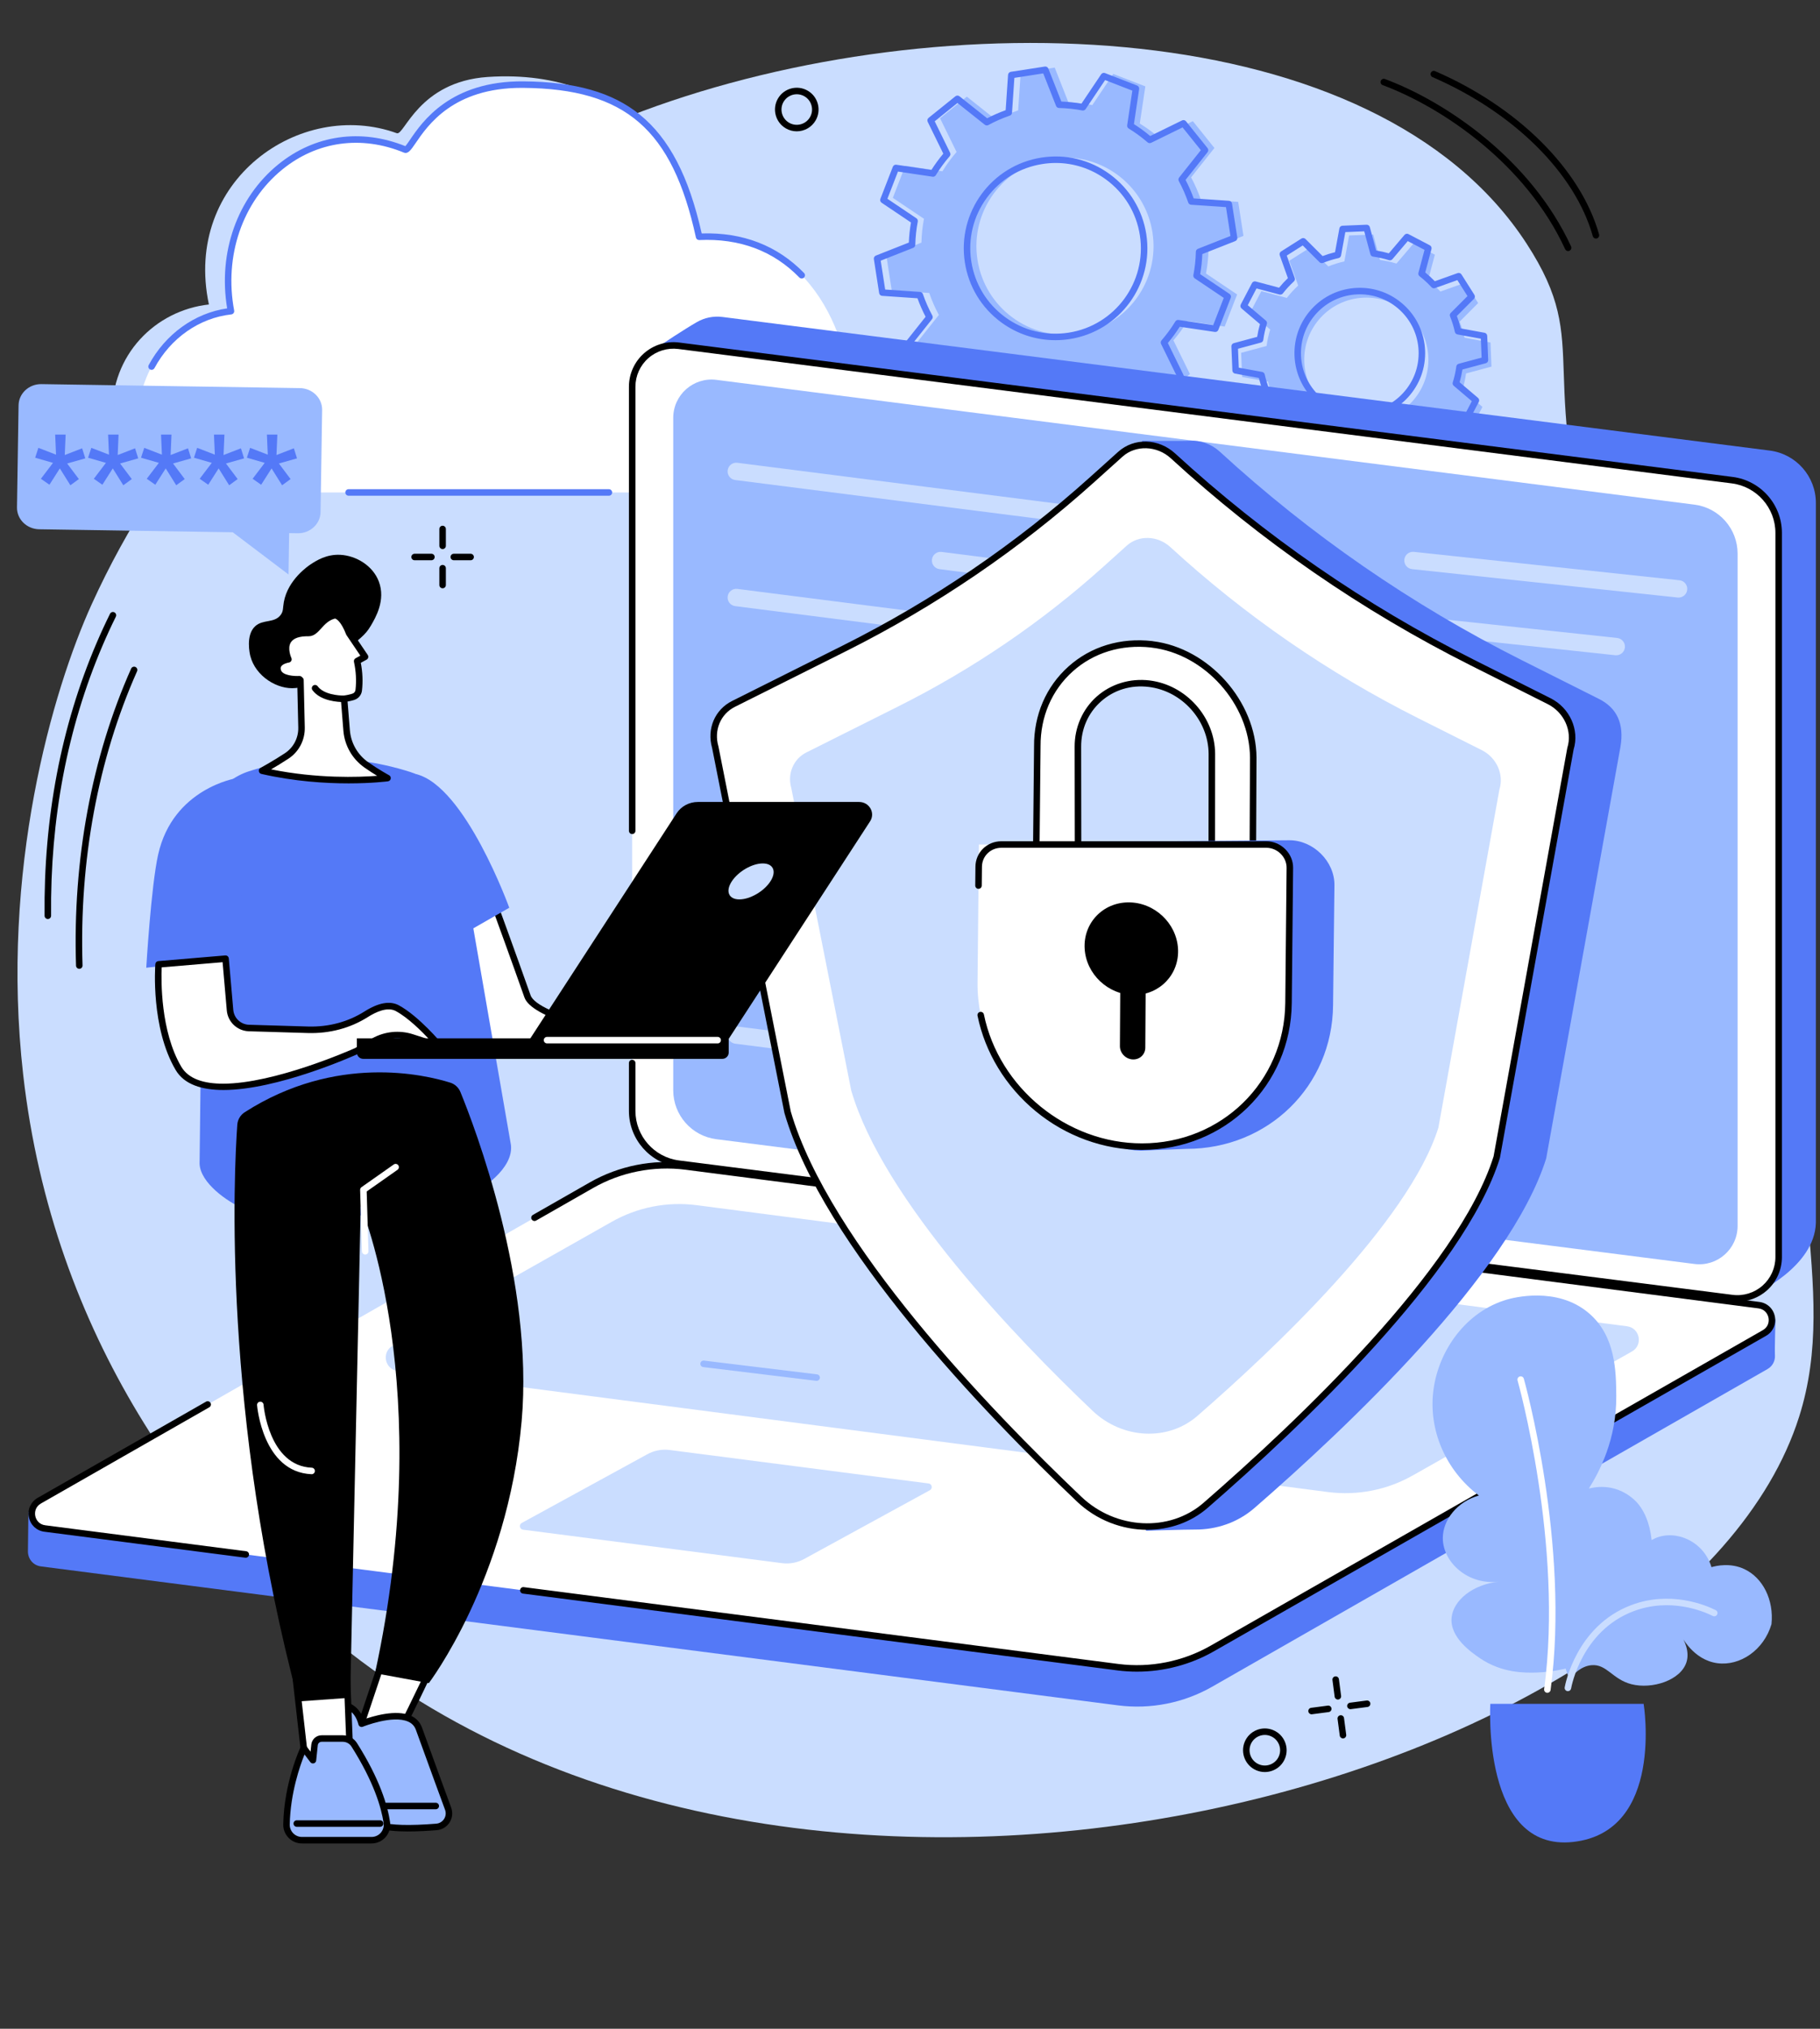
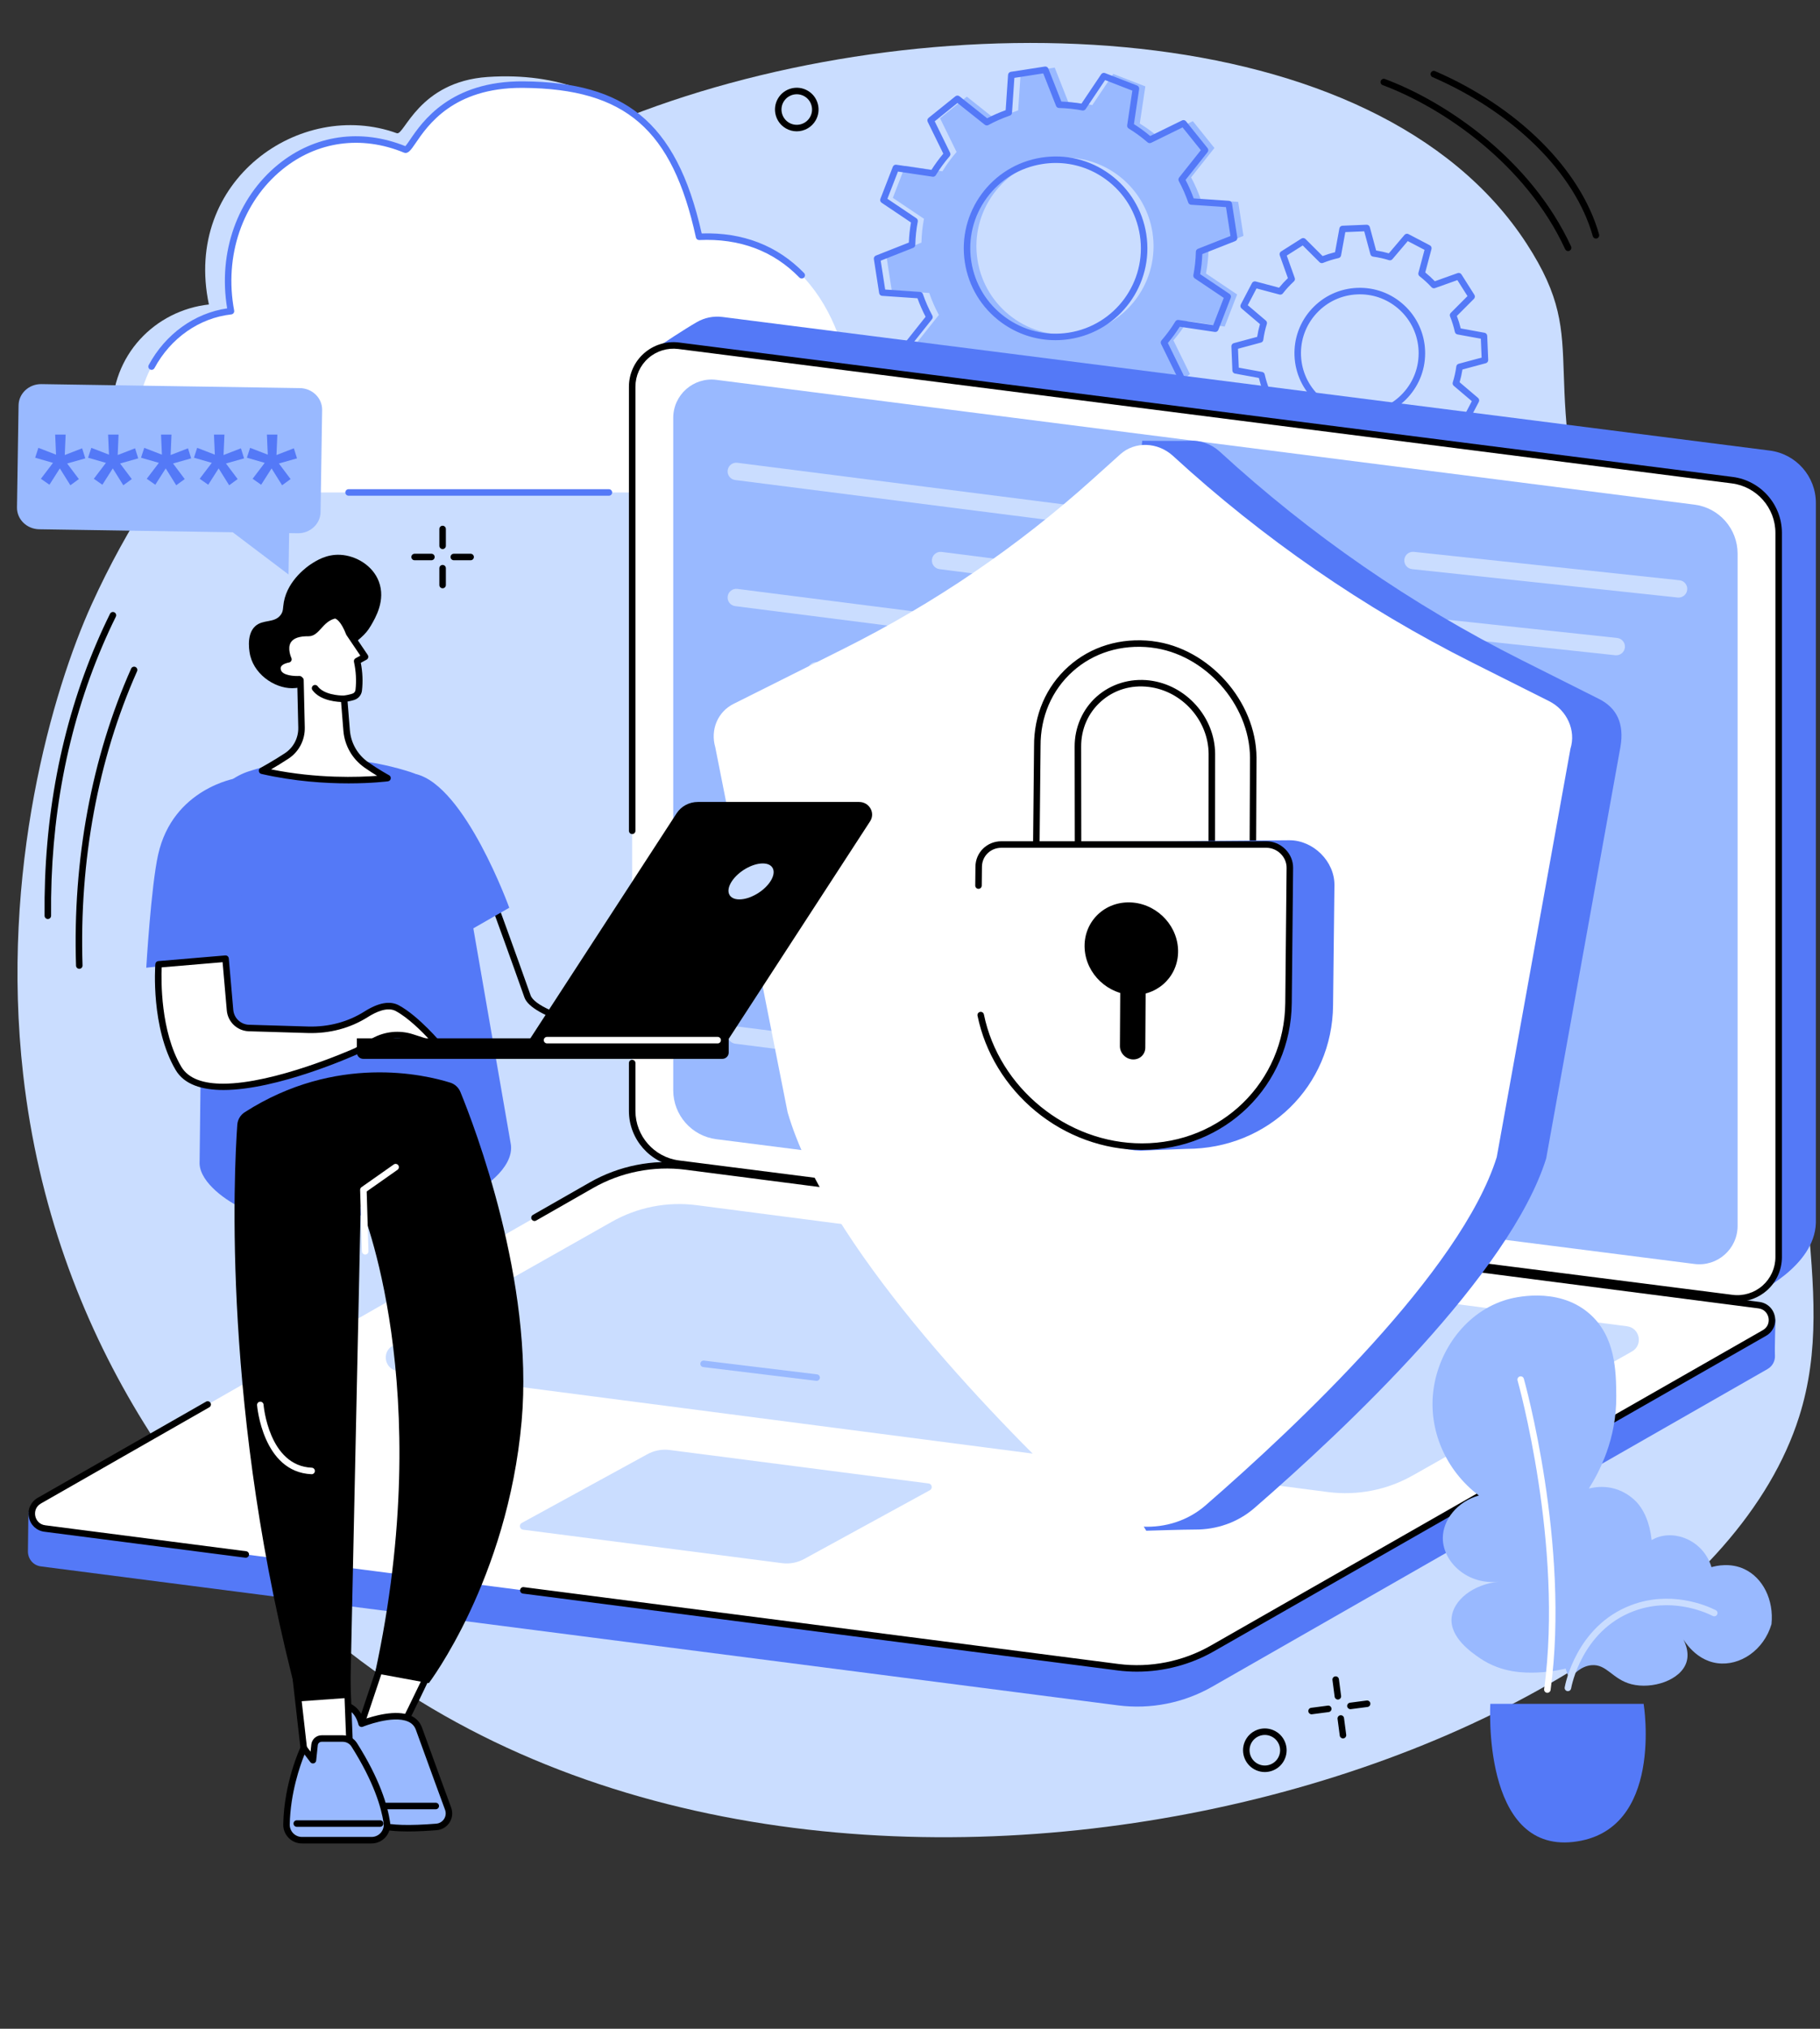
<svg xmlns="http://www.w3.org/2000/svg" height="2064.4" preserveAspectRatio="xMidYMid meet" version="1.0" viewBox="317.9 289.8 1852.7 2064.4" width="1852.7" zoomAndPan="magnify">
  <rect x="317.9" y="289.8" width="1852.7" height="2064.4" fill="#333333" stroke="none" />
  <g>
    <g id="change1_1">
      <path d="M 411.191 904.797 C 371.527 992.098 317.891 1175.445 341.488 1383.293 C 371.77 1649.961 516.59 1843.961 662.402 1962.102 C 1146.258 2354.129 2032.004 2100.871 2149.309 1731.582 C 2170.586 1664.59 2164.59 1599.973 2157.23 1520.461 C 2133.824 1267.582 2034.336 1173.832 1951.391 905.328 C 1875.891 660.98 1942.469 646.266 1871.891 537.641 C 1718.758 301.984 1276.508 289.754 972.379 402.734 C 855.562 446.125 556.348 585.398 411.191 904.797" fill="#caddff" />
    </g>
    <g id="change1_2">
      <path d="M 1167.93 693.465 C 1167.93 631.445 1142.527 539.113 1020.199 544.711 C 1027.09 466.188 960.148 358.262 814.301 368.129 C 743.902 372.887 729.469 428.109 721.836 425.352 C 623.652 389.836 503.859 473.363 530.551 599.633 C 475.996 605.652 430.777 650.93 432.047 712.094 C 432.871 751.844 455.457 782.406 492.082 782.406 L 1085.598 782.406 C 1129.859 782.406 1166.758 744.457 1167.891 696.434 C 1167.918 695.449 1167.93 694.449 1167.93 693.465" fill="#caddff" />
    </g>
    <g id="change2_1">
      <path d="M 1185.148 704.262 C 1185.148 643.836 1149.328 525.293 1029.559 530.758 C 1003.559 411.629 948.586 376.781 850.746 375.895 C 755.195 375.035 737.613 445.016 730.258 441.988 C 627.465 399.699 532.137 495.387 553.02 606.434 C 499.602 612.301 457.922 661.02 457.922 720.258 C 457.922 720.516 457.922 720.789 457.922 721.051 C 458.168 759.77 487.559 790.914 523.414 790.914 L 1104.539 790.914 C 1147.879 790.914 1184.008 753.941 1185.117 707.156 C 1185.137 706.191 1185.148 705.227 1185.148 704.262" fill="#fff" />
    </g>
    <g id="change3_1">
      <path d="M 472.215 666.133 C 471.684 666.133 471.148 666.004 470.648 665.73 C 469.039 664.867 468.434 662.855 469.301 661.25 C 486.25 629.773 515.91 608.43 549.148 603.586 C 539.684 546.926 559.406 491.086 601.09 457.156 C 638.102 427.039 685.215 420.262 730.508 438.512 C 731.637 437.379 733.645 434.426 735.441 431.789 C 747.648 413.879 776.184 371.969 850.777 372.582 C 903.703 373.066 941.328 383.812 969.176 406.41 C 999.086 430.68 1019.148 469.152 1032.199 527.344 C 1074.078 526.09 1109.117 539.602 1136.379 567.578 C 1137.648 568.898 1137.629 570.984 1136.309 572.266 C 1135.008 573.547 1132.91 573.52 1131.629 572.199 C 1105.148 545.02 1070.828 532.211 1029.707 534.066 C 1028.109 534.145 1026.668 533.035 1026.328 531.469 C 1002.297 421.41 954.703 380.156 850.715 379.215 C 850.133 379.203 849.547 379.203 848.969 379.203 C 779.281 379.203 753.406 417.195 740.918 435.523 C 736.129 442.547 733.234 446.777 728.996 445.055 C 685.711 427.246 640.617 433.527 605.273 462.285 C 564.625 495.383 545.848 550.371 556.273 605.816 C 556.445 606.73 556.23 607.672 555.68 608.402 C 555.133 609.148 554.297 609.629 553.379 609.734 C 520.895 613.301 491.645 633.73 475.137 664.383 C 474.539 665.496 473.395 666.133 472.215 666.133" fill="#5479f7" />
    </g>
    <g id="change3_2">
      <path d="M 937.746 794.234 L 672.742 794.234 C 670.91 794.234 669.43 792.742 669.43 790.914 C 669.43 789.086 670.91 787.602 672.742 787.602 L 937.746 787.602 C 939.578 787.602 941.059 789.086 941.059 790.914 C 941.059 792.742 939.578 794.234 937.746 794.234" fill="#5479f7" />
    </g>
    <g id="change4_1">
-       <path d="M 1711.371 718.984 C 1676.5 720.422 1647.059 693.316 1645.605 658.445 C 1644.168 623.562 1671.262 594.121 1706.145 592.68 C 1741.016 591.23 1770.469 618.336 1771.91 653.219 C 1773.348 688.09 1746.242 717.531 1711.371 718.984 Z M 1836.16 662.836 L 1835.156 638.305 L 1808.777 633.492 C 1807.52 627.855 1805.824 622.398 1803.695 617.164 L 1822.602 598.195 L 1809.453 577.465 L 1784.199 586.477 C 1780.34 582.277 1776.129 578.41 1771.629 574.914 L 1778.535 548.992 L 1756.789 537.609 L 1739.445 558.016 C 1734.051 556.332 1728.461 555.09 1722.738 554.312 L 1715.762 528.418 L 1691.23 529.434 L 1686.43 555.812 C 1680.781 557.059 1675.324 558.766 1670.086 560.895 L 1651.121 541.977 L 1630.391 555.125 L 1639.414 580.379 C 1635.215 584.25 1631.344 588.449 1627.84 592.961 L 1601.93 586.051 L 1590.535 607.801 L 1610.941 625.145 C 1609.258 630.527 1608.012 636.117 1607.238 641.836 L 1581.344 648.816 L 1582.371 673.348 L 1608.738 678.16 C 1609.996 683.797 1611.691 689.266 1613.82 694.488 L 1594.914 713.457 L 1608.051 734.199 L 1633.316 725.176 C 1637.176 729.375 1641.387 733.242 1645.883 736.738 L 1638.977 762.66 L 1660.738 774.043 L 1678.059 753.637 C 1683.465 755.332 1689.043 756.562 1694.762 757.352 L 1701.742 783.234 L 1726.273 782.219 L 1731.086 755.84 C 1736.723 754.594 1742.191 752.898 1747.426 750.758 L 1766.383 769.676 L 1787.125 756.527 L 1778.102 731.273 C 1782.297 727.414 1786.168 723.203 1789.676 718.707 L 1815.598 725.602 L 1826.98 703.852 L 1806.562 686.52 C 1808.258 681.125 1809.488 675.535 1810.277 669.816 L 1836.16 662.836" fill="#99b9ff" />
-     </g>
+       </g>
    <g id="change3_3">
      <path d="M 1702.188 589.293 C 1701.352 589.293 1700.5 589.316 1699.66 589.355 C 1683.672 590.012 1668.902 596.855 1658.07 608.637 C 1647.238 620.402 1641.633 635.684 1642.289 651.672 C 1642.961 667.656 1649.793 682.418 1661.559 693.25 C 1673.34 704.094 1688.609 709.707 1704.609 709.027 C 1720.594 708.371 1735.367 701.516 1746.195 689.746 C 1757.027 677.98 1762.633 662.699 1761.977 646.711 C 1761.309 630.723 1754.465 615.953 1742.695 605.121 C 1731.547 594.859 1717.25 589.293 1702.188 589.293 Z M 1702.066 715.703 C 1685.34 715.703 1669.461 709.527 1657.086 698.125 C 1644.004 686.102 1636.406 669.688 1635.676 651.938 C 1634.934 634.188 1641.16 617.219 1653.195 604.137 C 1665.219 591.066 1681.617 583.469 1699.379 582.727 C 1717.141 582 1734.102 588.211 1747.168 600.246 C 1760.25 612.281 1767.848 628.684 1768.59 646.445 C 1769.32 664.191 1763.109 681.164 1751.07 694.246 C 1739.035 707.312 1722.637 714.914 1704.887 715.652 C 1703.938 715.691 1703.004 715.703 1702.066 715.703 Z M 1671.441 743.688 C 1671.77 743.688 1672.102 743.738 1672.441 743.832 C 1677.605 745.465 1683.043 746.668 1688.586 747.434 C 1689.91 747.602 1690.992 748.562 1691.332 749.852 L 1697.629 773.18 L 1716.863 772.379 L 1721.203 748.613 C 1721.445 747.297 1722.441 746.266 1723.742 745.973 C 1729.203 744.758 1734.516 743.105 1739.547 741.062 C 1740.789 740.562 1742.199 740.844 1743.133 741.781 L 1760.227 758.824 L 1776.492 748.516 L 1768.359 725.746 C 1767.91 724.492 1768.25 723.094 1769.234 722.195 C 1773.285 718.473 1777.039 714.379 1780.43 710.023 C 1781.246 708.98 1782.621 708.52 1783.91 708.859 L 1807.25 715.082 L 1816.188 698.027 L 1797.793 682.402 C 1796.77 681.539 1796.371 680.156 1796.77 678.891 C 1798.398 673.711 1799.617 668.277 1800.371 662.734 C 1800.539 661.41 1801.5 660.328 1802.789 659.973 L 1826.129 653.688 L 1825.328 634.457 L 1801.562 630.117 C 1800.246 629.875 1799.203 628.875 1798.91 627.574 C 1797.695 622.105 1796.043 616.793 1794 611.77 C 1793.5 610.543 1793.781 609.133 1794.727 608.184 L 1811.762 591.094 L 1801.453 574.84 L 1778.68 582.961 C 1777.441 583.41 1776.031 583.07 1775.133 582.082 C 1771.398 578.035 1767.312 574.266 1762.973 570.887 C 1761.93 570.074 1761.465 568.711 1761.809 567.422 L 1768.02 544.055 L 1750.961 535.133 L 1735.34 553.527 C 1734.488 554.547 1733.094 554.938 1731.828 554.547 C 1726.648 552.918 1721.215 551.715 1715.672 550.949 C 1714.359 550.766 1713.262 549.82 1712.922 548.531 L 1706.637 525.199 L 1687.395 525.992 L 1683.055 549.77 C 1682.809 551.082 1681.812 552.117 1680.512 552.41 C 1675.066 553.625 1669.742 555.277 1664.719 557.32 C 1663.48 557.816 1662.07 557.539 1661.121 556.602 L 1644.027 539.559 L 1627.773 549.867 L 1635.906 572.637 C 1636.359 573.891 1636.004 575.289 1635.02 576.188 C 1630.973 579.918 1627.203 584.016 1623.824 588.344 C 1623.008 589.402 1621.648 589.852 1620.359 589.523 L 1597.004 583.301 L 1588.07 600.355 L 1606.465 615.977 C 1607.484 616.84 1607.887 618.227 1607.484 619.492 C 1605.867 624.672 1604.652 630.105 1603.898 635.648 C 1603.715 636.973 1602.77 638.055 1601.48 638.395 L 1578.137 644.691 L 1578.941 663.926 L 1602.719 668.266 C 1604.02 668.508 1605.066 669.504 1605.344 670.805 C 1606.562 676.266 1608.215 681.59 1610.27 686.609 C 1610.766 687.84 1610.488 689.262 1609.539 690.195 L 1592.508 707.289 L 1602.805 723.543 L 1625.574 715.41 C 1626.84 714.973 1628.227 715.312 1629.125 716.297 C 1632.855 720.348 1636.941 724.113 1641.293 727.496 C 1642.34 728.309 1642.801 729.672 1642.449 730.961 L 1636.234 754.312 L 1653.293 763.25 L 1668.914 744.855 C 1669.559 744.102 1670.484 743.688 1671.441 743.688 Z M 1695.113 779.918 C 1693.629 779.918 1692.316 778.906 1691.93 777.461 L 1685.508 753.668 C 1681.098 752.977 1676.758 752.016 1672.562 750.801 L 1656.637 769.559 C 1655.625 770.738 1653.949 771.066 1652.562 770.348 L 1630.812 758.957 C 1629.441 758.238 1628.758 756.672 1629.148 755.176 L 1635.496 731.348 C 1632.078 728.578 1628.82 725.574 1625.758 722.391 L 1602.551 730.68 C 1601.09 731.191 1599.449 730.645 1598.633 729.332 L 1585.48 708.59 C 1584.652 707.289 1584.848 705.574 1585.93 704.48 L 1603.316 687.059 C 1601.758 682.977 1600.445 678.734 1599.387 674.395 L 1575.148 669.969 C 1573.613 669.688 1572.496 668.398 1572.422 666.844 L 1571.414 642.32 C 1571.34 640.766 1572.363 639.379 1573.859 638.98 L 1597.648 632.57 C 1598.344 628.16 1599.305 623.82 1600.52 619.625 L 1581.762 603.688 C 1580.582 602.691 1580.254 601 1580.969 599.625 L 1592.359 577.879 C 1593.078 576.504 1594.66 575.812 1596.141 576.211 L 1619.969 582.559 C 1622.742 579.141 1625.758 575.871 1628.93 572.82 L 1620.641 549.602 C 1620.129 548.141 1620.676 546.523 1621.988 545.684 L 1642.727 532.543 C 1644.027 531.719 1645.742 531.898 1646.836 532.992 L 1664.27 550.379 C 1668.355 548.809 1672.598 547.496 1676.926 546.438 L 1681.352 522.199 C 1681.629 520.68 1682.918 519.547 1684.477 519.488 L 1709.008 518.465 C 1710.578 518.395 1711.938 519.426 1712.34 520.922 L 1718.758 544.711 C 1723.16 545.406 1727.5 546.367 1731.695 547.582 L 1747.633 528.824 C 1748.641 527.645 1750.332 527.316 1751.691 528.035 L 1773.441 539.426 C 1774.816 540.141 1775.508 541.711 1775.105 543.207 L 1768.762 567.035 C 1772.188 569.805 1775.445 572.809 1778.512 575.992 L 1801.719 567.703 C 1803.176 567.18 1804.805 567.738 1805.633 569.051 L 1818.773 589.793 C 1819.602 591.094 1819.418 592.793 1818.324 593.902 L 1800.941 611.32 C 1802.508 615.406 1803.82 619.648 1804.879 623.988 L 1829.121 628.414 C 1830.641 628.695 1831.77 629.984 1831.832 631.539 L 1832.852 656.059 C 1832.914 657.617 1831.895 659 1830.41 659.402 L 1806.617 665.809 C 1805.914 670.223 1804.953 674.562 1803.738 678.758 L 1822.496 694.695 C 1823.676 695.691 1824.004 697.383 1823.285 698.754 L 1811.906 720.504 C 1811.188 721.879 1809.621 722.57 1808.113 722.172 L 1784.297 715.824 C 1781.5 719.254 1778.512 722.512 1775.324 725.562 L 1783.629 748.781 C 1784.141 750.23 1783.582 751.859 1782.281 752.684 L 1761.539 765.84 C 1760.238 766.664 1758.523 766.484 1757.43 765.387 L 1739.996 748.004 C 1735.914 749.559 1731.668 750.887 1727.328 751.941 L 1722.902 776.184 C 1722.637 777.703 1721.336 778.836 1719.781 778.895 L 1695.258 779.918 C 1695.211 779.918 1695.16 779.918 1695.113 779.918" fill="#5479f7" />
    </g>
    <g id="change4_2">
      <path d="M 1415.816 629.363 C 1366.617 636.996 1320.555 603.301 1312.93 554.102 C 1305.301 504.898 1339 458.828 1388.199 451.207 C 1437.398 443.574 1483.473 477.273 1491.094 526.473 C 1498.727 575.672 1465.016 621.746 1415.816 629.363 Z M 1583.711 529.836 L 1578.34 495.23 L 1540.188 492.629 C 1537.508 484.84 1534.223 477.363 1530.375 470.297 L 1554.141 440.383 L 1532.188 413.094 L 1497.848 429.926 C 1491.684 424.602 1485.117 419.781 1478.164 415.539 L 1483.816 377.703 L 1451.156 365.051 L 1429.848 396.75 C 1421.938 395.215 1413.832 394.359 1405.594 394.164 L 1391.562 358.586 L 1356.961 363.949 L 1354.344 402.113 C 1346.555 404.793 1339.094 408.062 1332.023 411.926 L 1302.109 388.16 L 1274.82 410.102 L 1291.66 444.453 C 1286.32 450.602 1281.508 457.184 1277.27 464.121 L 1239.43 458.484 L 1226.77 491.145 L 1258.48 512.441 C 1256.941 520.363 1256.082 528.469 1255.891 536.707 L 1220.309 550.738 L 1225.68 585.34 L 1263.84 587.941 C 1266.512 595.734 1269.789 603.207 1273.648 610.277 L 1249.879 640.191 L 1271.828 667.477 L 1306.188 650.648 C 1312.328 655.969 1318.914 660.789 1325.852 665.031 L 1320.215 702.867 L 1352.875 715.52 L 1374.168 683.82 C 1382.078 685.355 1390.195 686.211 1398.434 686.406 L 1412.465 721.984 L 1447.07 716.625 L 1449.672 678.461 C 1457.461 675.781 1464.922 672.508 1472.004 668.645 L 1501.906 692.41 L 1529.203 670.473 L 1512.375 636.117 C 1517.695 629.969 1522.504 623.387 1526.75 616.449 L 1564.586 622.086 L 1577.25 589.426 L 1545.535 568.129 C 1547.086 560.207 1547.938 552.102 1548.137 543.867 L 1583.711 529.836" fill="#99b9ff" />
    </g>
    <g id="change3_4">
      <path d="M 1392.633 455.637 C 1388.152 455.637 1383.645 455.992 1379.133 456.691 C 1356.223 460.238 1336.055 472.504 1322.359 491.223 C 1308.668 509.941 1303.078 532.883 1306.641 555.793 C 1310.188 578.719 1322.465 598.883 1341.184 612.582 C 1359.902 626.281 1382.828 631.855 1405.754 628.305 C 1453.062 620.969 1485.586 576.512 1478.25 529.188 C 1474.703 506.273 1462.422 486.109 1443.703 472.41 C 1428.68 461.41 1410.918 455.637 1392.633 455.637 Z M 1392.254 635.969 C 1372.562 635.969 1353.449 629.762 1337.254 617.918 C 1317.113 603.184 1303.91 581.48 1300.09 556.805 C 1292.188 505.895 1327.195 458.031 1378.137 450.145 C 1402.797 446.305 1427.484 452.324 1447.621 467.062 C 1467.773 481.797 1480.973 503.5 1484.797 528.176 C 1492.699 579.102 1457.691 626.949 1406.754 634.852 C 1401.914 635.602 1397.062 635.969 1392.254 635.969 Z M 1364.594 682.715 C 1364.805 682.715 1365.027 682.727 1365.238 682.777 C 1372.902 684.266 1380.883 685.117 1388.941 685.305 C 1390.27 685.328 1391.465 686.156 1391.949 687.395 L 1405.004 720.508 L 1434.383 715.957 L 1436.805 680.453 C 1436.883 679.113 1437.762 677.969 1439.023 677.535 C 1446.637 674.918 1453.984 671.699 1460.848 667.949 C 1462.016 667.32 1463.461 667.438 1464.5 668.266 L 1492.328 690.379 L 1515.492 671.75 L 1499.824 639.781 C 1499.246 638.586 1499.43 637.152 1500.297 636.152 C 1505.488 630.156 1510.234 623.691 1514.363 616.922 C 1515.059 615.789 1516.359 615.16 1517.676 615.383 L 1552.902 620.629 L 1563.645 592.918 L 1534.133 573.078 C 1533.016 572.344 1532.465 571.004 1532.711 569.703 C 1534.211 562.023 1535.066 554.059 1535.25 546 C 1535.277 544.672 1536.105 543.488 1537.352 542.988 L 1570.465 529.938 L 1565.906 500.555 L 1530.398 498.137 C 1529.07 498.047 1527.914 497.18 1527.492 495.914 C 1524.863 488.293 1521.645 480.957 1517.898 474.082 C 1517.254 472.926 1517.387 471.477 1518.215 470.441 L 1540.324 442.609 L 1521.711 419.449 L 1489.727 435.117 C 1488.531 435.711 1487.109 435.512 1486.098 434.645 C 1480.105 429.438 1473.637 424.707 1466.879 420.578 C 1465.738 419.883 1465.133 418.582 1465.328 417.266 L 1470.574 382.051 L 1442.863 371.297 L 1423.039 400.809 C 1422.289 401.914 1420.961 402.465 1419.66 402.215 C 1411.984 400.73 1403.992 399.875 1395.945 399.691 C 1394.621 399.652 1393.422 398.836 1392.938 397.586 L 1379.883 364.473 L 1350.504 369.035 L 1348.086 404.543 C 1347.992 405.871 1347.125 407.012 1345.863 407.445 C 1338.266 410.062 1330.902 413.297 1324.043 417.043 C 1322.871 417.676 1321.426 417.555 1320.387 416.727 L 1292.559 394.605 L 1269.398 413.23 L 1285.059 445.215 C 1285.648 446.41 1285.461 447.828 1284.59 448.844 C 1279.387 454.836 1274.66 461.305 1270.527 468.062 C 1269.828 469.203 1268.527 469.836 1267.211 469.613 L 1232 464.367 L 1221.25 492.078 L 1250.758 511.902 C 1251.867 512.648 1252.418 513.977 1252.168 515.293 C 1250.68 522.969 1249.828 530.938 1249.641 538.992 C 1249.609 540.32 1248.777 541.504 1247.539 541.992 L 1214.43 555.059 L 1218.977 584.426 L 1254.5 586.844 C 1255.828 586.934 1256.969 587.816 1257.398 589.078 C 1260.02 596.703 1263.25 604.039 1266.988 610.898 C 1267.629 612.07 1267.508 613.504 1266.68 614.555 L 1244.559 642.383 L 1263.188 665.547 L 1295.16 649.875 C 1296.359 649.285 1297.789 649.48 1298.789 650.348 C 1304.777 655.543 1311.246 660.273 1318.008 664.414 C 1319.152 665.113 1319.754 666.414 1319.559 667.727 L 1314.309 702.945 L 1342.023 713.684 L 1361.859 684.172 C 1362.477 683.254 1363.504 682.715 1364.594 682.715 Z M 1402.902 727.5 C 1401.547 727.5 1400.324 726.684 1399.812 725.41 L 1386.574 691.863 C 1379.66 691.602 1372.797 690.863 1366.133 689.68 L 1346.047 719.586 C 1345.191 720.863 1343.535 721.375 1342.102 720.824 L 1309.449 708.164 C 1308.008 707.609 1307.137 706.125 1307.367 704.586 L 1312.688 668.898 C 1306.91 665.258 1301.348 661.195 1296.117 656.777 L 1263.719 672.656 C 1262.328 673.34 1260.648 672.961 1259.68 671.762 L 1237.73 644.473 C 1236.758 643.266 1236.758 641.543 1237.719 640.332 L 1260.137 612.137 C 1256.988 606.141 1254.207 599.832 1251.867 593.312 L 1215.891 590.852 C 1214.34 590.746 1213.078 589.59 1212.84 588.055 L 1207.469 553.453 C 1207.238 551.93 1208.09 550.43 1209.527 549.863 L 1243.078 536.629 C 1243.34 529.715 1244.066 522.852 1245.258 516.188 L 1215.359 496.102 C 1214.07 495.23 1213.559 493.59 1214.117 492.156 L 1226.77 459.504 C 1227.328 458.059 1228.82 457.176 1230.348 457.426 L 1266.039 462.738 C 1269.68 456.965 1273.75 451.406 1278.156 446.172 L 1262.277 413.77 C 1261.598 412.375 1261.969 410.707 1263.18 409.734 L 1290.469 387.781 C 1291.668 386.809 1293.387 386.809 1294.598 387.77 L 1322.805 410.18 C 1328.812 407.039 1335.121 404.266 1341.629 401.914 L 1344.074 365.934 C 1344.191 364.395 1345.352 363.121 1346.875 362.883 L 1381.488 357.52 C 1383.012 357.285 1384.512 358.137 1385.074 359.582 L 1398.312 393.133 C 1405.227 393.395 1412.09 394.117 1418.754 395.312 L 1438.84 365.406 C 1439.707 364.121 1441.352 363.605 1442.785 364.172 L 1475.438 376.832 C 1476.883 377.383 1477.75 378.867 1477.516 380.406 L 1472.203 416.082 C 1477.977 419.738 1483.535 423.801 1488.766 428.203 L 1521.172 412.336 C 1522.562 411.652 1524.234 412.02 1525.207 413.23 L 1547.16 440.52 C 1548.133 441.719 1548.133 443.438 1547.172 444.648 L 1524.758 472.859 C 1527.902 478.852 1530.676 485.164 1533.016 491.684 L 1568.996 494.129 C 1570.547 494.234 1571.82 495.402 1572.043 496.93 L 1577.422 531.539 C 1577.656 533.066 1576.801 534.551 1575.355 535.129 L 1541.809 548.352 C 1541.547 555.281 1540.824 562.145 1539.629 568.793 L 1569.535 588.895 C 1570.82 589.75 1571.336 591.391 1570.77 592.836 L 1558.121 625.492 C 1557.559 626.938 1556.074 627.805 1554.535 627.566 L 1518.844 622.258 C 1515.203 628.027 1511.141 633.59 1506.723 638.82 L 1522.605 671.211 C 1523.289 672.605 1522.918 674.289 1521.711 675.262 L 1494.418 697.199 C 1493.223 698.172 1491.5 698.188 1490.293 697.215 L 1462.082 674.801 C 1456.086 677.953 1449.777 680.73 1443.258 683.07 L 1440.812 719.047 C 1440.695 720.598 1439.539 721.859 1438.012 722.098 L 1403.414 727.461 C 1403.23 727.488 1403.059 727.5 1402.902 727.5" fill="#5479f7" />
    </g>
    <g id="change5_1">
      <path d="M 768.465 848.52 C 766.633 848.52 765.152 847.039 765.152 845.211 L 765.152 828.078 C 765.152 826.246 766.633 824.766 768.465 824.766 C 770.297 824.766 771.777 826.246 771.777 828.078 L 771.777 845.211 C 771.777 847.039 770.297 848.52 768.465 848.52" fill="inherit" />
    </g>
    <g id="change5_2">
      <path d="M 768.461 888.418 C 766.633 888.418 765.148 886.941 765.148 885.105 L 765.148 867.98 C 765.148 866.156 766.633 864.668 768.461 864.668 C 770.293 864.668 771.777 866.156 771.777 867.98 L 771.777 885.105 C 771.777 886.941 770.293 888.418 768.461 888.418" fill="inherit" />
    </g>
    <g id="change5_3">
      <path d="M 757.082 859.902 L 739.953 859.902 C 738.125 859.902 736.641 858.418 736.641 856.59 C 736.641 854.762 738.125 853.277 739.953 853.277 L 757.082 853.277 C 758.91 853.277 760.395 854.762 760.395 856.59 C 760.395 858.418 758.91 859.902 757.082 859.902" fill="inherit" />
    </g>
    <g id="change5_4">
      <path d="M 796.98 859.902 L 779.852 859.902 C 778.023 859.902 776.539 858.418 776.539 856.59 C 776.539 854.762 778.023 853.277 779.852 853.277 L 796.98 853.277 C 798.809 853.277 800.293 854.762 800.293 856.59 C 800.293 858.418 798.809 859.902 796.98 859.902" fill="inherit" />
    </g>
    <g id="change5_5">
      <path d="M 1679.801 2019.207 C 1678.172 2019.207 1676.746 2018 1676.527 2016.328 L 1674.297 1999.348 C 1674.051 1997.527 1675.328 1995.867 1677.156 1995.629 C 1678.953 1995.391 1680.629 1996.668 1680.867 1998.48 L 1683.098 2015.469 C 1683.332 2017.277 1682.055 2018.938 1680.246 2019.18 C 1680.09 2019.199 1679.957 2019.207 1679.801 2019.207" fill="inherit" />
    </g>
    <g id="change5_6">
      <path d="M 1685 2058.77 C 1683.363 2058.77 1681.945 2057.551 1681.727 2055.891 L 1679.488 2038.91 C 1679.25 2037.09 1680.535 2035.43 1682.34 2035.188 C 1684.16 2034.949 1685.82 2036.23 1686.066 2038.039 L 1688.297 2055.027 C 1688.535 2056.84 1687.25 2058.5 1685.445 2058.738 C 1685.289 2058.758 1685.156 2058.77 1685 2058.77" fill="inherit" />
    </g>
    <g id="change5_7">
      <path d="M 1653.023 2034.207 C 1651.391 2034.207 1649.965 2032.996 1649.75 2031.328 C 1649.504 2029.52 1650.785 2027.848 1652.594 2027.617 L 1669.574 2025.387 C 1671.402 2025.148 1673.055 2026.43 1673.301 2028.238 C 1673.539 2030.047 1672.254 2031.719 1670.438 2031.957 L 1653.453 2034.18 C 1653.32 2034.199 1653.168 2034.207 1653.023 2034.207" fill="inherit" />
    </g>
    <g id="change5_8">
      <path d="M 1692.578 2029.012 C 1690.938 2029.012 1689.508 2027.801 1689.289 2026.129 C 1689.066 2024.32 1690.328 2022.66 1692.145 2022.418 L 1709.129 2020.188 C 1710.949 2019.949 1712.609 2021.23 1712.852 2023.039 C 1713.082 2024.852 1711.809 2026.52 1709.992 2026.762 L 1693.008 2028.988 C 1692.859 2029.012 1692.723 2029.012 1692.578 2029.012" fill="inherit" />
    </g>
    <g id="change5_9">
      <path d="M 1129 385.703 C 1123.617 385.703 1118.391 388.492 1115.508 393.469 C 1111.219 400.898 1113.777 410.426 1121.199 414.723 C 1128.629 419.012 1138.16 416.457 1142.449 409.031 C 1144.527 405.434 1145.078 401.25 1144.008 397.238 C 1142.93 393.223 1140.359 389.859 1136.758 387.789 C 1134.309 386.383 1131.641 385.703 1129 385.703 Z M 1128.949 423.43 C 1125.18 423.43 1121.379 422.465 1117.887 420.457 C 1107.297 414.332 1103.66 400.742 1109.77 390.16 C 1115.887 379.566 1129.477 375.93 1140.07 382.055 C 1145.199 385.012 1148.867 389.797 1150.41 395.516 C 1151.938 401.238 1151.148 407.219 1148.188 412.352 C 1144.078 419.453 1136.617 423.43 1128.949 423.43" fill="inherit" />
    </g>
    <g id="change5_10">
      <path d="M 1605.449 2055.23 C 1603.43 2055.23 1601.422 2055.629 1599.5 2056.422 C 1595.672 2058.012 1592.672 2061 1591.078 2064.828 C 1587.801 2072.75 1591.57 2081.871 1599.5 2085.148 C 1603.328 2086.75 1607.559 2086.75 1611.398 2085.16 C 1615.238 2083.57 1618.23 2080.59 1619.82 2076.75 C 1621.41 2072.91 1621.41 2068.691 1619.828 2064.852 C 1618.238 2061.012 1615.25 2058.02 1611.41 2056.43 C 1609.488 2055.629 1607.469 2055.23 1605.449 2055.23 Z M 1605.461 2092.98 C 1602.578 2092.98 1599.699 2092.41 1596.961 2091.281 C 1585.66 2086.59 1580.281 2073.59 1584.961 2062.289 C 1587.23 2056.82 1591.5 2052.559 1596.969 2050.301 C 1602.449 2048.039 1608.48 2048.039 1613.949 2050.309 C 1619.422 2052.578 1623.68 2056.84 1625.949 2062.309 C 1628.211 2067.789 1628.211 2073.82 1625.941 2079.289 C 1623.672 2084.762 1619.41 2089.02 1613.93 2091.281 C 1611.199 2092.41 1608.328 2092.98 1605.461 2092.98" fill="inherit" />
    </g>
    <g id="change5_11">
      <path d="M 398.617 1275.641 C 396.836 1275.641 395.367 1274.23 395.309 1272.441 C 391.805 1164.961 411.195 1060.43 451.391 970.16 C 452.133 968.488 454.094 967.73 455.762 968.48 C 457.434 969.219 458.188 971.18 457.441 972.852 C 417.652 1062.219 398.457 1165.738 401.93 1272.219 C 401.988 1274.051 400.555 1275.578 398.727 1275.641 C 398.691 1275.641 398.652 1275.641 398.617 1275.641" fill="inherit" />
    </g>
    <g id="change5_12">
      <path d="M 366.59 1224.949 C 364.777 1224.949 363.297 1223.488 363.277 1221.672 C 362.266 1122.16 380.012 1028.91 416.023 944.531 C 420.375 934.328 425.035 924.191 429.883 914.391 C 430.695 912.75 432.691 912.078 434.32 912.891 C 435.961 913.699 436.633 915.68 435.824 917.32 C 431.031 927.02 426.418 937.051 422.117 947.129 C 386.469 1030.66 368.898 1123.012 369.902 1221.602 C 369.922 1223.43 368.453 1224.93 366.625 1224.949 C 366.613 1224.949 366.602 1224.949 366.59 1224.949" fill="inherit" />
    </g>
    <g id="change5_13">
      <path d="M 1914.18 545.25 C 1912.926 545.25 1911.723 544.531 1911.164 543.316 C 1870.984 456.242 1786.004 398.996 1725.438 376.422 C 1723.711 375.781 1722.848 373.875 1723.488 372.16 C 1724.129 370.449 1726.039 369.574 1727.75 370.215 C 1789.492 393.219 1876.16 451.641 1917.188 540.543 C 1917.957 542.203 1917.227 544.164 1915.566 544.934 C 1915.121 545.145 1914.652 545.25 1914.18 545.25" fill="inherit" />
    </g>
    <g id="change5_14">
      <path d="M 1942.508 532.555 C 1941.051 532.555 1939.727 531.594 1939.316 530.141 C 1921.316 466.086 1858.801 404.07 1776.16 368.266 C 1774.48 367.531 1773.707 365.59 1774.441 363.91 C 1775.176 362.23 1777.117 361.457 1778.797 362.191 C 1863.223 398.758 1927.168 462.426 1945.695 528.34 C 1946.191 530.098 1945.156 531.938 1943.398 532.434 C 1943.098 532.512 1942.793 532.555 1942.508 532.555" fill="inherit" />
    </g>
    <g id="change3_5">
      <path d="M 1028.332 1461.262 C 1001.48 1457.84 981.363 1434.988 981.363 1407.93 L 977.855 669.008 L 991.039 640.523 C 991.039 640.523 1014.949 624.574 1027.5 617.438 C 1035.051 613.145 1044.02 611.152 1053.398 612.348 L 2119.445 748.285 C 2146.277 751.715 2166.402 774.562 2166.402 801.621 L 2166.402 1534.129 C 2165.125 1579.051 2104.73 1606.141 2104.73 1606.141 L 1028.332 1461.262" fill="#5479f7" />
    </g>
    <g id="change2_2">
      <path d="M 2081.152 1610.691 L 1008.676 1473.914 C 981.668 1470.473 961.43 1447.492 961.43 1420.266 L 961.43 683.328 C 961.43 658.008 983.66 638.434 1008.777 641.633 L 2081.258 778.406 C 2108.262 781.855 2128.504 804.836 2128.504 832.062 L 2128.504 1568.992 C 2128.504 1594.324 2106.277 1613.891 2081.152 1610.691" fill="#fff" />
    </g>
    <g id="change4_3">
      <path d="M 2042.762 1575.98 L 1047.09 1449.012 C 1022.02 1445.812 1003.23 1424.469 1003.23 1399.199 L 1003.23 715.043 C 1003.23 691.539 1023.859 673.359 1047.18 676.332 L 2042.852 803.312 C 2067.918 806.512 2086.711 827.855 2086.711 853.125 L 2086.711 1537.281 C 2086.711 1560.789 2066.086 1578.961 2042.762 1575.98" fill="#99b9ff" />
    </g>
    <g id="change1_3">
      <path d="M 1423.43 823.719 C 1423.055 823.719 1422.68 823.695 1422.309 823.645 L 1066.293 778.246 C 1061.453 777.629 1058.023 773.207 1058.645 768.363 C 1059.262 763.527 1063.672 760.09 1068.52 760.719 L 1424.539 806.117 C 1429.375 806.734 1432.801 811.164 1432.18 816 C 1431.617 820.465 1427.816 823.719 1423.43 823.719" fill="#caddff" />
    </g>
    <g id="change1_4">
      <path d="M 1423.426 887.895 C 1423.051 887.895 1422.68 887.863 1422.305 887.824 L 1274.25 868.945 C 1269.41 868.328 1265.992 863.906 1266.609 859.059 C 1267.227 854.223 1271.637 850.781 1276.484 851.418 L 1424.531 870.289 C 1429.367 870.906 1432.797 875.34 1432.18 880.176 C 1431.613 884.637 1427.809 887.895 1423.426 887.895" fill="#caddff" />
    </g>
    <g id="change1_5">
      <path d="M 1423.43 952.059 C 1423.051 952.059 1422.68 952.031 1422.301 951.98 L 1066.301 906.578 C 1061.461 905.969 1058.031 901.539 1058.648 896.711 C 1059.27 891.859 1063.691 888.422 1068.531 889.059 L 1424.531 934.461 C 1429.371 935.07 1432.789 939.5 1432.18 944.34 C 1431.609 948.801 1427.809 952.059 1423.43 952.059" fill="#caddff" />
    </g>
    <g id="change1_6">
      <path d="M 1423.43 1016.219 C 1423.051 1016.219 1422.68 1016.199 1422.301 1016.148 L 1147.738 981.141 C 1142.898 980.52 1139.48 976.102 1140.102 971.262 C 1140.711 966.422 1145.129 962.988 1149.98 963.609 L 1424.531 998.621 C 1429.371 999.238 1432.801 1003.672 1432.18 1008.5 C 1431.609 1012.961 1427.809 1016.219 1423.43 1016.219" fill="#caddff" />
    </g>
    <g id="change1_7">
      <path d="M 1423.449 1203.309 C 1423.078 1203.309 1422.699 1203.289 1422.32 1203.238 L 1066.309 1157.84 C 1061.48 1157.23 1058.051 1152.801 1058.672 1147.961 C 1059.289 1143.121 1063.699 1139.68 1068.551 1140.32 L 1424.559 1185.719 C 1429.398 1186.328 1432.82 1190.762 1432.199 1195.602 C 1431.629 1200.059 1427.828 1203.309 1423.449 1203.309" fill="#caddff" />
    </g>
    <g id="change1_8">
      <path d="M 1321.699 1256.012 C 1321.328 1256.012 1320.949 1255.98 1320.57 1255.93 L 1066.309 1223.512 C 1061.469 1222.891 1058.051 1218.469 1058.672 1213.629 C 1059.289 1208.789 1063.699 1205.34 1068.551 1205.98 L 1322.809 1238.41 C 1327.648 1239.031 1331.07 1243.449 1330.449 1248.289 C 1329.891 1252.75 1326.078 1256.012 1321.699 1256.012" fill="#caddff" />
    </g>
    <g id="change1_9">
      <path d="M 1423.449 1333.148 C 1423.078 1333.148 1422.699 1333.129 1422.32 1333.078 L 1066.309 1287.672 C 1061.469 1287.059 1058.051 1282.629 1058.66 1277.789 C 1059.281 1272.961 1063.699 1269.52 1068.539 1270.148 L 1424.559 1315.551 C 1429.398 1316.172 1432.82 1320.59 1432.199 1325.43 C 1431.629 1329.891 1427.828 1333.148 1423.449 1333.148" fill="#caddff" />
    </g>
    <g id="change1_10">
      <path d="M 1423.449 1397.309 C 1423.078 1397.309 1422.699 1397.289 1422.32 1397.238 L 1066.309 1351.84 C 1061.48 1351.219 1058.051 1346.801 1058.672 1341.961 C 1059.289 1337.121 1063.699 1333.672 1068.551 1334.32 L 1424.559 1379.719 C 1429.398 1380.328 1432.82 1384.762 1432.199 1389.602 C 1431.629 1394.059 1427.828 1397.309 1423.449 1397.309" fill="#caddff" />
    </g>
    <g id="change1_11">
      <path d="M 2026.641 897.867 C 2026.332 897.867 2026.02 897.844 2025.691 897.82 L 1755.312 868.93 C 1750.469 868.402 1746.945 864.059 1747.469 859.199 C 1747.98 854.352 1752.328 850.828 1757.188 851.355 L 2027.578 880.246 C 2032.426 880.77 2035.934 885.117 2035.41 889.977 C 2034.938 894.508 2031.102 897.867 2026.641 897.867" fill="#caddff" />
    </g>
    <g id="change1_12">
      <path d="M 1963.203 956.602 C 1962.887 956.602 1962.574 956.59 1962.246 956.551 L 1743.734 933.062 C 1738.883 932.531 1735.371 928.176 1735.895 923.324 C 1736.426 918.48 1740.77 914.984 1745.621 915.492 L 1964.133 938.98 C 1968.984 939.516 1972.496 943.871 1971.977 948.711 C 1971.492 953.25 1967.656 956.602 1963.203 956.602" fill="#caddff" />
    </g>
    <g id="change5_15">
      <path d="M 2086.473 1614.336 C 2084.574 1614.336 2082.652 1614.215 2080.742 1613.965 L 1008.266 1477.195 C 979.68 1473.547 958.125 1449.078 958.125 1420.254 L 958.125 1371.516 C 958.125 1369.684 959.609 1368.207 961.438 1368.207 C 963.266 1368.207 964.75 1369.684 964.75 1371.516 L 964.75 1420.254 C 964.75 1445.746 983.816 1467.395 1009.105 1470.625 L 2081.594 1607.398 C 2092.617 1608.816 2103.723 1605.398 2112.078 1598.047 C 2120.422 1590.695 2125.211 1580.105 2125.211 1568.984 L 2125.211 832.059 C 2125.211 806.57 2106.141 784.91 2080.848 781.68 L 1008.363 644.918 C 997.348 643.52 986.227 646.918 977.879 654.27 C 969.535 661.605 964.75 672.199 964.75 683.316 L 964.75 1135.199 C 964.75 1137.031 963.266 1138.52 961.438 1138.52 C 959.609 1138.52 958.125 1137.031 958.125 1135.199 L 958.125 683.316 C 958.125 670.305 963.73 657.891 973.5 649.285 C 983.273 640.68 996.277 636.676 1009.203 638.34 L 2081.684 775.117 C 2110.262 778.766 2131.828 803.234 2131.828 832.059 L 2131.828 1568.984 C 2131.828 1582.008 2126.23 1594.418 2116.449 1603.016 C 2108.129 1610.348 2097.445 1614.336 2086.473 1614.336" fill="inherit" />
    </g>
    <g id="change3_6">
      <path d="M 1456.008 2025.129 L 359.641 1883.738 C 351.062 1882.641 346.219 1875.457 346.332 1868.27 C 346.406 1863.316 346.809 1828.418 346.809 1828.418 L 926.52 1497.008 C 955.566 1480.418 993.145 1474.008 1026.324 1478.258 L 2108.859 1617.906 C 2115.379 1618.746 2120.961 1622.969 2123.543 1629.02 L 2125.277 1633.086 C 2125.277 1633.086 2124.352 1662.199 2124.727 1668.996 C 2125.027 1674.309 2122.629 1679.797 2117.062 1682.977 L 1551.906 2006.117 C 1522.859 2022.707 1489.191 2029.379 1456.008 2025.129" fill="#5479f7" />
    </g>
    <g id="change2_3">
      <path d="M 1456.012 1986.289 L 363.562 1845.168 C 349.062 1843.309 345.246 1824.078 357.941 1816.828 L 920.066 1495.777 C 949.113 1479.188 982.773 1472.508 1015.953 1476.758 L 2108.406 1617.879 C 2122.902 1619.738 2126.727 1638.977 2114.031 1646.227 L 1551.91 1967.277 C 1522.852 1983.867 1489.191 1990.539 1456.012 1986.289" fill="#fff" />
    </g>
    <g id="change1_13">
      <path d="M 1669.895 1808.082 L 722.602 1684.824 C 709.508 1683.145 706.062 1665.773 717.527 1659.223 L 940.266 1533.293 C 966.496 1518.312 996.898 1512.285 1026.867 1516.125 L 1974.168 1639.383 C 1987.258 1641.062 1990.703 1658.434 1979.234 1664.984 L 1756.496 1790.914 C 1730.262 1805.891 1699.863 1811.922 1669.895 1808.082" fill="#caddff" />
    </g>
    <g id="change1_14">
      <path d="M 1114 1880.43 L 850.344 1846.371 C 846.844 1845.922 845.922 1841.281 848.984 1839.531 L 976.383 1769.859 C 983.395 1765.859 991.516 1764.25 999.523 1765.27 L 1263.18 1799.328 C 1266.68 1799.781 1267.602 1804.422 1264.539 1806.172 L 1137.141 1875.84 C 1130.129 1879.84 1122.012 1881.461 1114 1880.43" fill="#caddff" />
    </g>
    <g id="change5_16">
      <path d="M 1475.32 1990.832 C 1468.734 1990.832 1462.133 1990.422 1455.586 1989.582 L 850.215 1911.379 C 848.402 1911.141 847.121 1909.48 847.355 1907.672 C 847.586 1905.859 849.25 1904.551 851.062 1904.812 L 1456.434 1983.012 C 1488.691 1987.141 1522.008 1980.531 1550.25 1964.402 L 2112.371 1643.352 C 2117.863 1640.211 2118.973 1634.75 2118.164 1630.68 C 2117.34 1626.609 2114.262 1621.98 2107.977 1621.172 L 1015.52 1480.051 C 983.262 1475.922 949.945 1482.52 921.707 1498.652 L 863.637 1531.82 C 862.051 1532.73 860.027 1532.172 859.121 1530.582 C 858.215 1528.992 858.766 1526.973 860.352 1526.062 L 918.422 1492.902 C 947.902 1476.062 982.688 1469.16 1016.367 1473.473 L 2108.824 1614.602 C 2116.871 1615.633 2123.082 1621.43 2124.66 1629.391 C 2126.238 1637.34 2122.703 1645.082 2115.672 1649.102 L 1553.535 1970.16 C 1529.781 1983.723 1502.598 1990.832 1475.32 1990.832" fill="inherit" />
    </g>
    <g id="change5_17">
      <path d="M 568.109 1874.898 C 567.969 1874.898 567.824 1874.898 567.68 1874.879 L 363.137 1848.449 C 355.098 1847.43 348.883 1841.621 347.305 1833.672 C 345.727 1825.711 349.258 1817.969 356.297 1813.949 L 527.66 1716.078 C 529.254 1715.18 531.273 1715.73 532.18 1717.309 C 533.086 1718.898 532.535 1720.93 530.945 1721.828 L 359.582 1819.711 C 354.09 1822.84 352.996 1828.309 353.801 1832.379 C 354.609 1836.449 357.707 1841.078 363.98 1841.879 L 568.531 1868.309 C 570.344 1868.539 571.625 1870.199 571.391 1872.02 C 571.176 1873.691 569.75 1874.898 568.109 1874.898" fill="inherit" />
    </g>
    <g id="change5_18">
      <path d="M 1732.723 1649.059 C 1732.586 1649.059 1732.457 1649.047 1732.316 1649.027 L 1336.031 1600.855 C 1334.223 1600.637 1332.922 1598.988 1333.145 1597.168 C 1333.371 1595.348 1335.02 1594.074 1336.832 1594.277 L 1733.117 1642.457 C 1734.938 1642.676 1736.227 1644.328 1736.004 1646.137 C 1735.812 1647.828 1734.375 1649.059 1732.723 1649.059" fill="inherit" />
    </g>
    <g id="change5_19">
      <path d="M 1559.469 1687.91 C 1559.328 1687.91 1559.199 1687.898 1559.059 1687.879 L 1444.012 1673.898 C 1442.199 1673.68 1440.898 1672.031 1441.121 1670.211 C 1441.352 1668.391 1442.988 1667.109 1444.809 1667.32 L 1559.859 1681.309 C 1561.68 1681.531 1562.969 1683.18 1562.75 1684.988 C 1562.551 1686.68 1561.121 1687.91 1559.469 1687.91" fill="inherit" />
    </g>
    <g id="change4_4">
      <path d="M 1149.199 1694.898 C 1149.059 1694.898 1148.93 1694.891 1148.789 1694.879 L 1033.75 1680.891 C 1031.93 1680.672 1030.641 1679.02 1030.859 1677.199 C 1031.078 1675.379 1032.73 1674.109 1034.551 1674.309 L 1149.59 1688.301 C 1151.41 1688.52 1152.699 1690.172 1152.48 1691.988 C 1152.281 1693.672 1150.852 1694.898 1149.199 1694.898" fill="#99b9ff" />
    </g>
    <g id="change3_7">
      <path d="M 1108.789 1003.836 L 1222.551 946.871 C 1315.113 900.523 1400.613 842.297 1476.98 773.586 L 1480.668 738.316 C 1480.668 738.316 1520.391 738.742 1528.844 738.27 C 1539.668 737.652 1550.918 741.426 1559.699 749.48 C 1651.859 834.086 1755.332 905.504 1866.789 961.457 L 1945.645 1001.043 C 1963.98 1010.234 1971.469 1026.465 1967.465 1049.762 L 1891.859 1468.629 C 1855.152 1585.812 1688.906 1742.621 1594.953 1824.25 C 1577.852 1839.102 1556.324 1846.352 1534.48 1846.219 C 1524.793 1846.16 1484.734 1847.422 1484.734 1847.422 C 1484.734 1847.422 1475.262 1830.66 1463.375 1819.352 C 1369.445 1730.012 1203.758 1558.039 1164.301 1422.609 L 1090.09 1048.227 C 1084.867 1030.312 1092.621 1011.918 1108.789 1003.836" fill="#5479f7" />
    </g>
    <g id="change2_4">
      <path d="M 1064.574 1006.082 L 1177.445 949.578 C 1269.297 903.582 1354.141 845.805 1429.891 777.637 L 1458.34 752.043 C 1473.141 738.742 1496.434 739.461 1511.965 753.719 L 1511.977 753.719 C 1603.414 837.656 1706.078 908.523 1816.68 964.047 L 1894.918 1003.32 C 1913.102 1012.449 1922.375 1033.148 1916.57 1051.652 L 1841.539 1467.262 C 1805.109 1583.535 1638.395 1740.582 1545.164 1821.582 C 1509.062 1852.934 1453.078 1850.141 1416.398 1815.254 C 1323.207 1726.613 1158.805 1555.973 1119.656 1421.605 L 1046.016 1050.129 C 1040.848 1032.367 1048.535 1014.113 1064.574 1006.082" fill="#fff" />
    </g>
    <g id="change5_20">
-       <path d="M 1122.879 1420.82 C 1161.797 1554.133 1324.895 1723.652 1418.676 1812.852 C 1453.875 1846.332 1508.473 1849.062 1542.984 1819.082 C 1637.793 1736.723 1802.172 1581.441 1838.328 1466.473 L 1913.32 1051.078 C 1913.332 1050.934 1913.379 1050.805 1913.414 1050.664 C 1918.719 1033.742 1910.129 1014.66 1893.434 1006.285 L 1815.191 966.996 C 1704.23 911.301 1601.473 840.359 1509.738 756.148 C 1495.582 743.152 1473.973 742.434 1460.562 754.508 L 1432.121 780.102 C 1356.184 848.418 1270.992 906.445 1178.93 952.523 L 1066.059 1009.039 C 1051.387 1016.387 1044.457 1032.906 1049.199 1049.199 C 1049.227 1049.293 1049.25 1049.387 1049.27 1049.48 Z M 1485.824 1846.48 C 1460.266 1846.48 1434.211 1836.77 1414.113 1817.652 C 1319.816 1727.961 1155.758 1557.363 1116.477 1422.531 C 1116.449 1422.441 1116.426 1422.34 1116.406 1422.25 L 1042.797 1050.898 C 1037.227 1031.535 1045.559 1011.898 1063.098 1003.117 L 1175.969 946.605 C 1267.496 900.785 1352.188 843.102 1427.691 775.172 L 1456.129 749.582 C 1472.316 735.012 1497.285 735.746 1514.203 751.27 C 1605.504 835.066 1707.766 905.664 1818.168 961.078 L 1896.41 1000.363 C 1915.906 1010.148 1925.926 1032.504 1919.793 1052.449 L 1844.801 1467.852 C 1844.789 1467.992 1844.742 1468.121 1844.707 1468.25 C 1808.195 1584.801 1642.734 1741.211 1547.336 1824.082 C 1530.07 1839.082 1508.129 1846.48 1485.824 1846.48" fill="inherit" />
-     </g>
+       </g>
    <g id="change1_15">
-       <path d="M 1138.824 1055.422 L 1232.277 1008.641 C 1308.324 970.559 1378.578 922.723 1441.301 866.273 L 1464.848 845.082 C 1477.09 834.07 1496.398 834.672 1509.25 846.469 C 1584.969 915.973 1669.969 974.641 1761.551 1020.621 L 1826.324 1053.133 C 1841.387 1060.699 1849.055 1077.828 1844.258 1093.152 L 1782.137 1437.266 C 1751.973 1533.539 1613.918 1663.578 1536.734 1730.637 C 1506.844 1756.598 1460.492 1754.289 1430.113 1725.398 C 1352.953 1652.008 1216.848 1510.727 1184.43 1399.469 L 1123.453 1091.883 C 1119.172 1077.18 1125.543 1062.082 1138.824 1055.422" fill="#caddff" />
-     </g>
+       </g>
    <g id="change2_5">
      <path d="M 1551.43 1167.43 L 1551.539 1056.898 C 1551.328 1021.172 1523.422 989.828 1487.648 985.488 C 1448.219 980.711 1414.922 1010.371 1415.16 1049.75 L 1415.34 1167.051 C 1415.34 1167.051 1372.711 1171.441 1372.73 1160.441 L 1373.84 1049.141 C 1373.441 985.871 1425.109 937.859 1490.551 945.449 L 1490.539 945.5 C 1544.602 951.77 1593.289 1002.879 1593.672 1060.68 L 1593.172 1172.27 L 1551.43 1167.43" fill="#fff" />
    </g>
    <g id="change5_21">
      <path d="M 1554.738 1164.48 L 1589.871 1168.559 L 1590.352 1060.66 C 1590 1006.301 1544.121 955.051 1490.16 948.789 C 1489.961 948.77 1489.762 948.73 1489.57 948.672 C 1459.43 945.32 1431.148 953.969 1409.898 973.02 C 1388.59 992.129 1376.961 1019.148 1377.16 1049.121 L 1376.039 1160.469 C 1376.039 1160.57 1376.039 1160.781 1376.48 1161.172 C 1380.641 1164.93 1398.801 1165.121 1412.02 1164.031 L 1411.852 1049.762 C 1411.73 1030.09 1419.879 1011.461 1434.219 998.68 C 1448.648 985.809 1468.27 979.801 1488.051 982.199 C 1525.289 986.719 1554.629 1019.52 1554.852 1056.879 Z M 1593.172 1175.59 C 1593.039 1175.59 1592.91 1175.578 1592.789 1175.57 L 1551.039 1170.719 C 1549.371 1170.531 1548.109 1169.109 1548.109 1167.43 L 1548.23 1056.898 C 1548.031 1022.84 1521.25 992.91 1487.25 988.781 C 1469.09 986.559 1451.828 991.852 1438.629 1003.621 C 1425.52 1015.309 1418.371 1031.691 1418.48 1049.73 L 1418.648 1167.051 C 1418.648 1168.738 1417.371 1170.172 1415.68 1170.34 C 1409.84 1170.949 1380.309 1173.57 1372.031 1166.078 C 1370.32 1164.531 1369.41 1162.578 1369.422 1160.43 L 1370.531 1049.109 C 1370.328 1017.27 1382.738 988.48 1405.48 968.09 C 1428.301 947.621 1458.648 938.422 1490.93 942.16 C 1491.141 942.18 1491.34 942.219 1491.539 942.281 C 1548.391 949.23 1596.609 1003.289 1596.98 1060.66 L 1596.48 1172.289 C 1596.48 1173.23 1596.07 1174.129 1595.359 1174.75 C 1594.762 1175.289 1593.969 1175.59 1593.172 1175.59" fill="inherit" />
    </g>
    <g id="change3_8">
      <path d="M 1525.773 1458.852 L 1478.965 1460.68 C 1413.918 1459.078 1351.996 1382.129 1352.891 1291.688 L 1354.312 1147.008 L 1630.301 1144.816 C 1654.801 1144.711 1676.586 1166.375 1676.316 1190.605 L 1674.918 1312.793 C 1674.117 1395.008 1608.914 1458.852 1525.773 1458.852" fill="#5479f7" />
    </g>
    <g id="change2_6">
      <path d="M 1480.426 1456.582 C 1388.949 1456.582 1312.121 1379.855 1313.012 1289.406 L 1314.402 1149.145 L 1606.336 1149.145 C 1619.766 1149.145 1631.043 1160.414 1630.914 1173.691 L 1629.562 1310.527 C 1628.75 1392.742 1563.551 1456.582 1480.426 1456.582" fill="#fff" />
    </g>
    <g id="change5_22">
      <path d="M 1480.418 1459.902 C 1441.336 1459.902 1402.832 1445.875 1372.012 1420.406 C 1341.633 1395.312 1320.676 1360.859 1312.996 1323.402 C 1312.625 1321.605 1313.77 1319.852 1315.574 1319.492 C 1317.367 1319.129 1319.113 1320.273 1319.484 1322.07 C 1334.836 1396.867 1404.016 1453.266 1480.418 1453.266 C 1561.402 1453.266 1625.461 1390.559 1626.254 1310.496 L 1627.605 1172.938 C 1627.664 1167.652 1625.551 1162.578 1621.672 1158.656 C 1617.77 1154.719 1612.445 1152.473 1607.062 1152.473 L 1337.262 1152.473 C 1326.281 1152.473 1317.59 1160.945 1317.488 1171.781 L 1317.297 1190.953 C 1317.277 1192.777 1315.805 1194.242 1313.988 1194.242 C 1313.969 1194.242 1313.961 1194.242 1313.949 1194.242 C 1312.125 1194.223 1310.652 1192.719 1310.672 1190.883 L 1310.863 1171.723 C 1311 1157.203 1322.602 1145.836 1337.262 1145.836 L 1607.062 1145.836 C 1614.199 1145.836 1621.238 1148.812 1626.383 1153.996 C 1631.516 1159.18 1634.305 1165.926 1634.234 1173.008 L 1632.871 1310.566 C 1632.047 1394.297 1565.082 1459.902 1480.418 1459.902" fill="inherit" />
    </g>
    <g id="change5_23">
      <path d="M 1471.609 1367.859 C 1464.16 1367.859 1457.891 1361.621 1457.93 1354.25 L 1458.59 1245.211 C 1458.629 1238.48 1463.961 1233.23 1470.77 1233.23 C 1478.219 1233.23 1484.488 1239.469 1484.449 1246.84 L 1483.789 1355.879 C 1483.75 1362.609 1478.422 1367.859 1471.609 1367.859" fill="inherit" />
    </g>
    <g id="change5_24">
      <path d="M 1517.078 1255.129 C 1518.602 1281.141 1498.551 1302.23 1472.309 1302.23 C 1446.059 1302.23 1423.551 1281.141 1422.039 1255.129 C 1420.52 1229.121 1440.57 1208.031 1466.809 1208.031 C 1493.059 1208.031 1515.57 1229.121 1517.078 1255.129" fill="inherit" />
    </g>
    <g id="change2_7">
-       <path d="M 1023.762 1360.559 C 1023.781 1357.719 865.125 1332.66 854.891 1303.66 C 839.617 1260.398 820.578 1208.391 820.578 1208.391 L 780.961 1233.41 L 806.465 1357.879 L 1023.762 1360.559" fill="#fff" />
-     </g>
+       </g>
    <g id="change5_25">
      <path d="M 809.176 1354.602 L 993.879 1356.879 C 923.695 1341.801 858.922 1325.039 851.766 1304.77 C 839.059 1268.762 823.562 1226.219 818.875 1213.379 L 784.664 1234.98 Z M 1023.762 1363.871 C 1023.75 1363.871 1023.738 1363.871 1023.719 1363.871 L 806.426 1361.191 C 804.867 1361.172 803.531 1360.07 803.223 1358.539 L 777.715 1234.07 C 777.438 1232.719 778.027 1231.34 779.191 1230.602 L 818.809 1205.59 C 819.652 1205.051 820.695 1204.93 821.645 1205.25 C 822.594 1205.578 823.344 1206.309 823.688 1207.25 C 823.879 1207.77 842.91 1259.781 858.012 1302.559 C 865.113 1322.68 959.84 1342.859 1000.289 1351.469 C 1027.09 1357.18 1027.09 1357.18 1027.078 1360.57 C 1027.07 1361.461 1026.719 1362.301 1026.09 1362.922 C 1025.469 1363.531 1024.629 1363.871 1023.762 1363.871" fill="inherit" />
    </g>
    <g id="change3_9">
      <path d="M 571.273 1074.641 C 609.105 1062.289 666.746 1053.441 735.645 1075.379 C 760.77 1083.379 778.789 1105.5 781.891 1131.68 L 838.016 1454.852 C 840.801 1478.34 809.398 1501.18 787.273 1509.57 C 764.164 1518.32 729.23 1526.609 679.766 1526.609 C 626.738 1526.609 588.199 1529.68 566.691 1520.27 C 548.844 1512.449 521.969 1493.539 521.066 1474.07 L 524.965 1141.891 C 523.562 1111.621 542.461 1084.039 571.273 1074.641" fill="#5479f7" />
    </g>
    <g id="change3_10">
      <path d="M 836.312 1213.5 C 836.312 1213.5 791.508 1089.398 741.266 1077.469 L 766.812 1253.309 L 836.312 1213.5" fill="#5479f7" />
    </g>
    <g id="change3_11">
      <path d="M 466.789 1274.551 C 466.789 1274.551 471.699 1191.52 478.871 1159.43 C 493.969 1091.941 558.348 1081.73 558.348 1081.73 L 566.16 1263.012 L 466.789 1274.551" fill="#5479f7" />
    </g>
    <g id="change2_8">
      <path d="M 479.336 1271.102 C 479.336 1271.102 474.5 1334.422 499.586 1376.941 C 529.547 1427.711 680.684 1359.328 680.684 1359.328 L 698.262 1349.371 C 710.152 1342.641 724.32 1341.199 737.328 1345.391 L 765.719 1354.559 C 765.719 1354.559 742.273 1326.441 722.328 1315.691 C 712.98 1310.648 700.859 1315.422 690.617 1321.898 C 673.004 1333.059 652.281 1338.289 631.441 1337.672 L 571.316 1335.879 C 561.223 1335.578 552.949 1327.77 552.074 1317.711 L 547.504 1265.328 L 479.336 1271.102" fill="#fff" />
    </g>
    <g id="change5_26">
      <path d="M 482.488 1274.148 C 481.945 1286.77 481.133 1339.141 502.438 1375.25 C 509.891 1387.879 525.727 1392.531 544.988 1392.531 C 597.449 1392.539 675.398 1358.059 679.188 1356.371 L 696.629 1346.488 C 709.293 1339.32 724.492 1337.77 738.344 1342.238 L 755.09 1347.648 C 746.625 1338.609 732.906 1325.148 720.758 1318.602 C 712.387 1314.102 700.711 1319.43 692.391 1324.699 C 674.535 1336.012 653.41 1341.629 631.344 1340.98 L 571.219 1339.191 C 559.445 1338.84 549.797 1329.73 548.773 1318 L 544.492 1268.91 Z M 545.406 1398.949 C 523.723 1398.949 505.547 1393.551 496.73 1378.621 C 471.406 1335.699 475.832 1273.469 476.031 1270.84 C 476.156 1269.219 477.438 1267.93 479.059 1267.789 L 547.227 1262.02 C 549.066 1261.879 550.645 1263.219 550.805 1265.039 L 555.371 1317.422 C 556.105 1325.809 563.004 1332.32 571.414 1332.57 L 631.539 1334.359 C 652.293 1334.961 672.113 1329.699 688.848 1319.102 C 703.125 1310.059 714.914 1307.93 723.898 1312.77 C 744.176 1323.699 767.289 1351.27 768.266 1352.43 C 769.207 1353.57 769.289 1355.191 768.465 1356.41 C 767.637 1357.629 766.102 1358.16 764.703 1357.711 L 736.309 1348.551 C 724.219 1344.648 710.949 1346 699.895 1352.262 L 682.316 1362.211 C 682.23 1362.262 682.141 1362.301 682.051 1362.34 C 677.547 1364.379 600.273 1398.949 545.406 1398.949" fill="inherit" />
    </g>
    <g id="change2_9">
      <path d="M 711.27 1967.52 L 678.508 2065.289 C 678.508 2065.289 714.195 2062.238 717.609 2062.91 C 721.02 2063.578 762.766 1973.75 762.766 1973.75 L 711.27 1967.52" fill="#fff" />
    </g>
    <g id="change5_27">
      <path d="M 718.07 2059.629 C 718.133 2059.641 718.188 2059.648 718.238 2059.66 C 718.184 2059.641 718.129 2059.641 718.07 2059.629 Z M 713.555 1971.141 L 683.246 2061.57 C 693.23 2060.75 710.387 2059.48 716.438 2059.531 C 721.645 2052.52 743.492 2007.211 757.836 1976.488 Z M 678.508 2068.602 C 677.496 2068.602 676.531 2068.141 675.902 2067.328 C 675.215 2066.461 675.012 2065.289 675.363 2064.23 L 708.129 1966.469 C 708.629 1964.98 710.098 1964.039 711.668 1964.238 L 763.164 1970.461 C 764.219 1970.59 765.145 1971.211 765.66 1972.141 C 766.176 1973.07 766.219 1974.18 765.77 1975.148 C 765.664 1975.371 755.199 1997.879 744.445 2020.031 C 721.609 2067.059 720.156 2066.781 716.973 2066.16 C 714.684 2065.82 695.742 2067.141 678.789 2068.59 C 678.695 2068.59 678.598 2068.602 678.508 2068.602" fill="inherit" />
    </g>
    <g id="change4_5">
      <path d="M 686.012 2043.801 C 686.012 2043.801 735.285 2023.602 744.398 2048.949 C 755.988 2081.199 774.109 2130.398 774.109 2130.398 C 777.184 2138.961 771.281 2148.102 762.211 2148.828 C 744.203 2150.27 717.344 2151.449 704.828 2147.059 C 685.074 2140.129 652.301 2077.602 652.301 2077.602 L 662.402 2024.398 C 662.402 2024.398 680.273 2021.879 686.012 2043.801" fill="#99b9ff" />
    </g>
    <g id="change5_28">
      <path d="M 655.77 2077.078 C 665.203 2094.871 691.027 2138.699 705.926 2143.93 C 715.051 2147.129 734.945 2147.699 761.945 2145.52 C 765.234 2145.262 768.148 2143.52 769.934 2140.75 C 771.719 2137.98 772.105 2134.621 770.992 2131.52 C 770.82 2131.051 752.742 2081.961 741.281 2050.078 C 739.871 2046.148 737.281 2043.398 733.367 2041.66 C 717.562 2034.621 687.566 2046.738 687.266 2046.871 C 686.383 2047.23 685.383 2047.191 684.531 2046.762 C 683.676 2046.34 683.047 2045.559 682.805 2044.641 C 679 2030.102 669.559 2027.852 665.164 2027.621 Z M 733.207 2153.449 C 721.551 2153.449 710.668 2152.609 703.73 2150.18 C 683.336 2143.031 652.781 2085.66 649.363 2079.141 C 649.02 2078.48 648.906 2077.719 649.043 2076.98 L 659.148 2023.789 C 659.414 2022.391 660.535 2021.32 661.941 2021.121 C 662.141 2021.102 680.77 2018.738 688.137 2039.449 C 696.988 2036.289 720.961 2028.891 736.051 2035.602 C 741.633 2038.078 745.492 2042.199 747.516 2047.828 C 758.969 2079.699 777.035 2128.762 777.219 2129.25 C 779.043 2134.34 778.414 2139.828 775.504 2144.34 C 772.59 2148.859 767.84 2151.699 762.477 2152.129 C 753.441 2152.852 743.047 2153.449 733.207 2153.449" fill="inherit" />
    </g>
    <g id="change5_29">
      <path d="M 761.488 2130.84 L 710.879 2130.84 C 709.047 2130.84 707.566 2129.359 707.566 2127.531 C 707.566 2125.699 709.047 2124.211 710.879 2124.211 L 761.488 2124.211 C 763.316 2124.211 764.801 2125.699 764.801 2127.531 C 764.801 2129.359 763.316 2130.84 761.488 2130.84" fill="inherit" />
    </g>
    <g id="change2_10">
      <path d="M 618.363 1991.539 L 629.496 2089.891 L 674.285 2077.602 L 670.836 1989 L 618.363 1991.539" fill="#fff" />
    </g>
    <g id="change5_30">
      <path d="M 622.055 1994.68 L 632.355 2085.672 L 670.871 2075.102 L 667.656 1992.461 Z M 629.496 2093.199 C 628.844 2093.199 628.195 2093 627.641 2092.629 C 626.84 2092.09 626.316 2091.219 626.207 2090.262 L 615.074 1991.922 C 614.969 1991.012 615.25 1990.09 615.844 1989.398 C 616.434 1988.699 617.289 1988.281 618.203 1988.238 L 670.676 1985.691 C 671.562 1985.66 672.422 1985.949 673.074 1986.551 C 673.727 1987.148 674.113 1987.98 674.145 1988.871 L 677.594 2077.469 C 677.652 2079.012 676.645 2080.391 675.16 2080.801 L 630.375 2093.078 C 630.086 2093.16 629.793 2093.199 629.496 2093.199" fill="inherit" />
    </g>
    <g id="change4_6">
      <path d="M 625.273 2162.34 L 696.137 2162.34 C 705.727 2162.34 713.09 2153.84 711.684 2144.352 C 709.316 2128.352 701.613 2101.801 678.508 2065.289 C 675.984 2061.301 671.578 2058.879 666.863 2058.879 L 645.309 2058.879 C 641.594 2058.879 638.477 2061.68 638.09 2065.379 L 636.465 2080.93 L 627.082 2068.539 C 627.082 2068.539 610.332 2103.82 609.551 2146.34 C 609.391 2155.129 616.488 2162.34 625.273 2162.34" fill="#99b9ff" />
    </g>
    <g id="change5_31">
      <path d="M 627.887 2075.09 C 623.379 2086.27 613.449 2114.398 612.863 2146.398 C 612.805 2149.75 614.062 2152.91 616.414 2155.301 C 618.77 2157.699 621.914 2159.02 625.273 2159.02 L 696.137 2159.02 C 699.75 2159.02 703.18 2157.461 705.539 2154.719 C 707.887 2152 708.934 2148.398 708.406 2144.84 C 706.109 2129.301 698.57 2103.191 675.707 2067.059 C 673.809 2064.059 670.418 2062.191 666.863 2062.191 L 645.309 2062.191 C 643.285 2062.191 641.598 2063.711 641.387 2065.719 L 639.758 2081.27 C 639.617 2082.629 638.664 2083.75 637.352 2084.121 C 636.043 2084.488 634.645 2084.02 633.82 2082.93 Z M 696.137 2165.648 L 625.273 2165.648 C 620.121 2165.648 615.297 2163.629 611.688 2159.949 C 608.078 2156.27 606.145 2151.422 606.238 2146.281 C 607.023 2103.531 623.391 2068.578 624.09 2067.121 C 624.586 2066.07 625.59 2065.359 626.742 2065.238 C 627.895 2065.141 629.023 2065.609 629.723 2066.539 L 634.039 2072.238 L 634.797 2065.031 C 635.359 2059.641 639.883 2055.559 645.309 2055.559 L 666.863 2055.559 C 672.758 2055.559 678.156 2058.539 681.305 2063.52 C 704.789 2100.629 712.57 2127.699 714.961 2143.871 C 715.77 2149.328 714.164 2154.871 710.555 2159.051 C 706.934 2163.25 701.68 2165.648 696.137 2165.648" fill="inherit" />
    </g>
    <g id="change5_32">
      <path d="M 704.828 2148.711 L 620 2148.711 C 618.172 2148.711 616.688 2147.23 616.688 2145.398 C 616.688 2143.57 618.172 2142.09 620 2142.09 L 704.828 2142.09 C 706.66 2142.09 708.141 2143.57 708.141 2145.398 C 708.141 2147.23 706.66 2148.711 704.828 2148.711" fill="inherit" />
    </g>
    <g id="change5_33">
      <path d="M 786.566 1400.949 C 784.703 1396.422 780.953 1392.941 776.277 1391.48 C 750.363 1383.352 660.023 1361.93 567.027 1421.57 C 562.641 1424.379 559.832 1429.102 559.461 1434.301 C 556.098 1481.559 543.559 1728.609 621.715 2021.129 L 674.359 2017.379 L 685.094 1517.23 C 685.094 1517.23 763.074 1700.578 699.664 1992.391 L 754.422 2002.5 C 754.422 2002.5 834.551 1897.141 848.898 1736.129 C 861.594 1593.699 800.77 1435.551 786.566 1400.949" fill="inherit" />
    </g>
    <g id="change2_11">
      <path d="M 635.129 1789.922 C 635.082 1789.922 635.031 1789.922 634.984 1789.91 C 585.246 1787.762 579.633 1720.352 579.582 1719.672 C 579.445 1717.84 580.812 1716.25 582.637 1716.121 C 584.488 1715.98 586.051 1717.352 586.188 1719.172 C 586.234 1719.789 591.414 1781.398 635.27 1783.289 C 637.098 1783.371 638.516 1784.922 638.438 1786.738 C 638.359 1788.52 636.891 1789.922 635.129 1789.922" fill="#fff" />
    </g>
    <g id="change2_12">
      <path d="M 689.672 1566.398 C 687.887 1566.398 686.414 1564.98 686.359 1563.18 L 684.504 1500.621 C 684.473 1499.512 685 1498.449 685.91 1497.809 L 718.73 1474.738 C 720.227 1473.691 722.293 1474.051 723.348 1475.539 C 724.398 1477.039 724.039 1479.109 722.539 1480.16 L 691.18 1502.211 L 692.984 1562.98 C 693.039 1564.809 691.602 1566.34 689.77 1566.391 C 689.738 1566.398 689.703 1566.398 689.672 1566.398" fill="#fff" />
    </g>
    <g id="change5_34">
      <path d="M 664.949 955.992 C 684.969 938.77 689.535 936.426 695.363 926.559 C 700.113 918.52 710.73 900.551 703.547 881.562 C 697.336 865.137 680.195 855.219 664.422 854.371 C 650.262 853.602 639.914 860.301 634.453 863.844 C 632.062 865.391 610.996 879.441 606.836 902.398 C 605.707 908.641 606.555 911.5 603.707 915.406 C 597.309 924.195 585.723 919.711 577.707 927.004 C 567.625 936.184 572.301 955.699 572.688 957.223 C 577.945 978.051 600.453 991.848 618.789 989.93 C 629.375 988.82 628.238 987.566 664.949 955.992" fill="inherit" />
    </g>
    <g id="change2_13">
      <path d="M 609.785 1058.988 C 619.457 1052.578 625.105 1041.609 624.84 1030.012 L 623.738 981.859 C 623.41 981.559 623.082 981.262 622.766 980.961 C 622.766 980.961 603.477 982.238 600.668 972.422 C 597.855 962.602 611.496 960.711 611.496 960.711 C 611.496 960.711 598.617 933.609 631.934 933.922 C 640.887 934.012 644.082 919.18 658.762 915.852 C 658.762 915.852 666.023 915.23 673.383 934.27 L 689.504 958.129 L 681.449 962.551 C 683.43 971.621 684.289 981.621 683.07 992.23 C 682.715 995.281 680.617 997.852 677.688 998.789 C 675.266 999.578 672.004 1000.41 668.16 1000.859 L 670.754 1033.078 C 671.891 1047.191 679.289 1060.031 690.871 1068.16 C 702.062 1076.02 712.391 1081.559 712.391 1081.559 C 712.391 1081.559 652.984 1089.691 584.68 1074.09 C 584.68 1074.09 597.871 1066.879 609.785 1058.988" fill="#fff" />
    </g>
    <g id="change5_35">
      <path d="M 659.047 919.148 Z M 609.785 1058.988 L 609.809 1058.988 Z M 593.875 1072.68 C 641.07 1082.23 683.195 1080.691 701.816 1079.262 C 698.133 1077.02 693.641 1074.148 688.969 1070.879 C 676.512 1062.129 668.668 1048.461 667.453 1033.352 L 664.855 1001.121 C 664.715 999.352 666.004 997.77 667.773 997.57 C 670.828 997.211 673.82 996.559 676.668 995.641 C 678.355 995.102 679.574 993.609 679.777 991.852 C 680.852 982.539 680.324 972.91 678.215 963.25 C 677.898 961.82 678.57 960.352 679.855 959.641 L 684.723 956.969 L 670.641 936.129 C 670.5 935.922 670.383 935.699 670.293 935.469 C 664.918 921.559 660.031 919.5 658.98 919.211 C 652.504 920.84 648.66 925.078 644.941 929.18 C 641.32 933.172 637.551 937.34 631.902 937.238 C 622.742 937.102 616.676 939.211 614.02 943.371 C 610.062 949.57 614.445 959.199 614.488 959.289 C 614.941 960.25 614.914 961.359 614.41 962.289 C 613.91 963.219 612.996 963.852 611.949 964 C 610.453 964.211 605.789 965.391 604.172 967.891 C 603.77 968.512 603.297 969.559 603.852 971.512 C 605.539 977.398 618.234 977.93 622.547 977.648 C 623.484 977.609 624.379 977.922 625.047 978.551 L 625.984 979.43 C 626.645 980.039 627.031 980.891 627.051 981.789 L 628.152 1029.941 C 628.445 1042.809 622.266 1054.699 611.613 1061.75 C 605.395 1065.871 598.785 1069.828 593.875 1072.68 Z M 672.746 1086.941 C 649.203 1086.941 617.539 1084.988 583.941 1077.32 C 582.602 1077.02 581.59 1075.91 581.398 1074.551 C 581.211 1073.18 581.883 1071.852 583.09 1071.191 C 583.223 1071.109 596.305 1063.941 607.957 1056.23 C 616.695 1050.441 621.77 1040.672 621.527 1030.09 L 620.484 984.34 C 620.418 984.34 620.355 984.34 620.289 984.34 C 614.176 984.34 600.312 983.219 597.484 973.328 C 596.531 970.012 596.93 966.871 598.629 964.262 C 600.711 961.059 604.305 959.309 607.105 958.379 C 605.734 953.871 604.395 946.129 608.438 939.809 C 612.402 933.59 620.324 930.52 631.965 930.609 C 631.98 930.609 631.996 930.609 632.008 930.609 C 634.562 930.609 636.727 928.371 640.035 924.719 C 644.117 920.219 649.203 914.621 658.031 912.621 C 658.18 912.59 658.328 912.57 658.48 912.551 C 660.105 912.371 668.52 912.75 676.336 932.73 L 692.246 956.27 C 692.77 957.051 692.941 958 692.723 958.91 C 692.5 959.809 691.91 960.59 691.094 961.031 L 685.188 964.27 C 687.031 973.828 687.426 983.352 686.359 992.609 C 685.859 996.941 682.855 1000.609 678.707 1001.949 C 676.441 1002.68 674.098 1003.262 671.711 1003.68 L 674.055 1032.82 C 675.113 1045.949 681.938 1057.852 692.773 1065.449 C 703.66 1073.09 713.855 1078.578 713.957 1078.641 C 715.223 1079.32 715.906 1080.738 715.648 1082.148 C 715.395 1083.559 714.262 1084.648 712.84 1084.84 C 712.535 1084.879 696.926 1086.941 672.746 1086.941" fill="inherit" />
    </g>
    <g id="change2_14">
      <path d="M 668.16 1000.859 C 668.16 1000.859 647.02 1001.602 638.621 990.102 L 668.16 1000.859" fill="#fff" />
    </g>
    <g id="change5_36">
      <path d="M 667.297 1004.18 C 662.785 1004.18 644.277 1003.469 635.949 992.051 C 634.867 990.57 635.191 988.5 636.672 987.422 C 638.148 986.34 640.223 986.672 641.301 988.141 C 647.336 996.41 662.648 997.719 668.043 997.551 C 669.93 997.441 671.406 998.922 671.469 1000.738 C 671.535 1002.57 670.102 1004.102 668.273 1004.172 C 668.176 1004.172 667.836 1004.18 667.297 1004.18" fill="inherit" />
    </g>
    <g id="change5_37">
      <path d="M 1058.98 1348.02 L 856.723 1348.02 L 1006.66 1117.422 C 1011.352 1110.211 1019.512 1105.852 1028.281 1105.852 L 1192.422 1105.852 C 1202.852 1105.852 1209.191 1117 1203.621 1125.559 L 1058.98 1348.02" fill="inherit" />
    </g>
    <g id="change1_16">
      <path d="M 1102.121 1186.711 C 1095.551 1196.809 1081.422 1205.012 1070.551 1205.012 C 1059.691 1205.012 1056.211 1196.809 1062.781 1186.711 C 1069.359 1176.602 1083.488 1168.41 1094.352 1168.41 C 1105.219 1168.41 1108.691 1176.602 1102.121 1186.711" fill="#caddff" />
    </g>
    <g id="change5_38">
      <path d="M 1053.199 1367.27 L 687.68 1367.27 C 684.086 1367.27 681.172 1364.359 681.172 1360.77 L 681.172 1346.371 L 1059.711 1346.371 L 1059.711 1360.77 C 1059.711 1364.359 1056.789 1367.27 1053.199 1367.27" fill="inherit" />
    </g>
    <g id="change2_15">
      <path d="M 1048.461 1351.539 L 874.762 1351.539 C 872.934 1351.539 871.449 1350.059 871.449 1348.23 C 871.449 1346.398 872.934 1344.922 874.762 1344.922 L 1048.461 1344.922 C 1050.289 1344.922 1051.77 1346.398 1051.77 1348.23 C 1051.77 1350.059 1050.289 1351.539 1048.461 1351.539" fill="#fff" />
    </g>
    <g id="change3_12">
      <path d="M 1834.973 2023.562 L 1991.066 2023.562 C 1991.066 2023.562 2012.465 2153.719 1919.309 2164.109 C 1826.145 2174.5 1834.973 2023.562 1834.973 2023.562" fill="#5479f7" />
    </g>
    <g id="change4_7">
      <path d="M 1881.777 1991.742 C 1870.629 1992.062 1846.855 1992.43 1824.484 1977.18 C 1816.199 1971.543 1793.473 1956.051 1795.598 1935.691 C 1797.418 1918.223 1816.984 1902.141 1843.551 1899.25 C 1812.031 1902.98 1786.672 1879.371 1786.637 1854.973 C 1786.602 1836.281 1801.438 1817.723 1823.34 1811.582 C 1789.391 1785.922 1771.543 1744.562 1777.184 1703.523 C 1782.68 1663.594 1810.324 1624.301 1852.043 1612.164 C 1857.293 1610.641 1902.641 1598.211 1935.301 1626.043 C 1962.699 1649.391 1963.02 1685.633 1963.215 1710.332 C 1963.586 1754.273 1945.957 1787.672 1935.301 1804.43 C 1937.523 1804.273 1960.07 1796.871 1981.125 1815.582 C 2002.586 1834.652 2003.645 1878.473 1993.184 1895.82 C 1982.23 1913.98 1955.852 1910.133 1951.156 1911.461 C 1970.898 1928.891 1970.199 1943.41 1969.988 1946.152 C 1967.738 1974.5 1916.344 1990.73 1881.777 1991.742" fill="#99b9ff" />
    </g>
    <g id="change2_16">
      <path d="M 1893.07 2012.359 C 1892.918 2012.359 1892.766 2012.352 1892.621 2012.332 C 1890.812 2012.09 1889.543 2010.422 1889.777 2008.609 C 1909.66 1861.852 1863.207 1696.191 1862.734 1694.543 C 1862.242 1692.781 1863.254 1690.941 1865.016 1690.441 C 1866.781 1689.941 1868.602 1690.961 1869.109 1692.723 C 1869.59 1694.391 1916.406 1861.34 1896.352 2009.492 C 1896.113 2011.16 1894.691 2012.359 1893.07 2012.359" fill="#fff" />
    </g>
    <g id="change4_8">
      <path d="M 1915.539 1998.52 C 1911.996 1989.848 1896.633 1949.801 1916.543 1916.051 C 1920.633 1909.109 1934.34 1885.898 1954.223 1887.539 C 1969.051 1888.762 1978.395 1903.062 1980.465 1906.391 C 1974.484 1884.621 1985.207 1862.582 2003.098 1854.961 C 2024.242 1845.961 2052.332 1858.41 2060.113 1884.488 C 2065.324 1883 2079.449 1879.789 2093.715 1886.52 C 2112.465 1895.379 2123.758 1917.809 2121.207 1942.52 C 2113.375 1969.02 2089.168 1985.238 2066.223 1982.23 C 2041.285 1978.949 2029.375 1954.48 2028.555 1952.699 C 2032.438 1958.809 2038.145 1970.172 2034.664 1981.211 C 2028.777 1999.75 1999.605 2008.961 1978.652 2003.609 C 1959.215 1998.641 1953.586 1982.852 1937.926 1984.262 C 1927.617 1985.199 1919.969 1992.961 1915.539 1998.52" fill="#99b9ff" />
    </g>
    <g id="change1_17">
      <path d="M 1913.98 2010.68 C 1913.789 2010.68 1913.586 2010.66 1913.398 2010.629 C 1911.598 2010.309 1910.391 2008.59 1910.711 2006.789 C 1911.164 2004.25 1922.336 1944.461 1978.215 1923.211 C 2018.344 1907.949 2054.367 1923.199 2064.445 1928.23 C 2066.082 1929.051 2066.742 1931.039 2065.93 1932.68 C 2065.105 1934.309 2063.117 1934.969 2061.48 1934.16 C 2052.008 1929.43 2018.18 1915.098 1980.559 1929.41 C 1928.168 1949.328 1917.656 2005.559 1917.227 2007.938 C 1916.949 2009.551 1915.555 2010.68 1913.98 2010.68" fill="#caddff" />
    </g>
    <g id="change4_9">
      <path d="M 623.195 684.727 L 360.102 680.664 C 347.418 680.465 336.984 690.121 336.797 702.219 L 335.191 806.102 C 335.004 818.203 345.137 828.168 357.82 828.371 L 554.816 831.418 L 611.59 874.371 L 612.242 832.301 L 620.91 832.434 C 633.598 832.637 644.031 822.98 644.219 810.879 L 645.824 706.988 C 646.008 694.887 635.879 684.918 623.195 684.727" fill="#99b9ff" />
    </g>
    <g id="change3_13">
      <path d="M 371.855 760.793 L 353.695 755.551 L 356.969 745.508 L 374.949 752.461 L 374.059 732.004 L 384.715 732.004 L 383.82 752.82 L 401.504 745.984 L 404.719 756.215 L 386.262 761.441 L 398.172 777.289 L 389.539 783.59 L 378.82 766.441 L 368.223 783.059 L 359.531 776.984 L 371.855 760.793" fill="#5479f7" />
    </g>
    <g id="change3_14">
      <path d="M 425.738 760.793 L 407.578 755.551 L 410.855 745.508 L 428.832 752.461 L 427.941 732.004 L 438.598 732.004 L 437.703 752.82 L 455.387 745.984 L 458.605 756.215 L 440.145 761.441 L 452.055 777.289 L 443.422 783.59 L 432.703 766.441 L 422.105 783.059 L 413.414 776.984 L 425.738 760.793" fill="#5479f7" />
    </g>
    <g id="change3_15">
      <path d="M 479.621 760.793 L 461.461 755.551 L 464.738 745.508 L 482.719 752.461 L 481.824 732.004 L 492.48 732.004 L 491.59 752.82 L 509.27 745.984 L 512.488 756.215 L 494.031 761.441 L 505.938 777.289 L 497.305 783.59 L 486.586 766.441 L 475.988 783.059 L 467.297 776.984 L 479.621 760.793" fill="#5479f7" />
    </g>
    <g id="change3_16">
      <path d="M 533.504 760.793 L 515.344 755.551 L 518.617 745.508 L 536.598 752.461 L 535.707 732.004 L 546.363 732.004 L 545.469 752.82 L 563.152 745.984 L 566.367 756.215 L 547.91 761.441 L 559.82 777.289 L 551.188 783.59 L 540.469 766.441 L 529.871 783.059 L 521.18 776.984 L 533.504 760.793" fill="#5479f7" />
    </g>
    <g id="change3_17">
      <path d="M 587.387 760.793 L 569.227 755.551 L 572.5 745.508 L 590.48 752.461 L 589.59 732.004 L 600.246 732.004 L 599.352 752.82 L 617.035 745.984 L 620.25 756.215 L 601.793 761.441 L 613.703 777.289 L 605.07 783.59 L 594.352 766.441 L 583.754 783.059 L 575.062 776.984 L 587.387 760.793" fill="#5479f7" />
    </g>
  </g>
</svg>